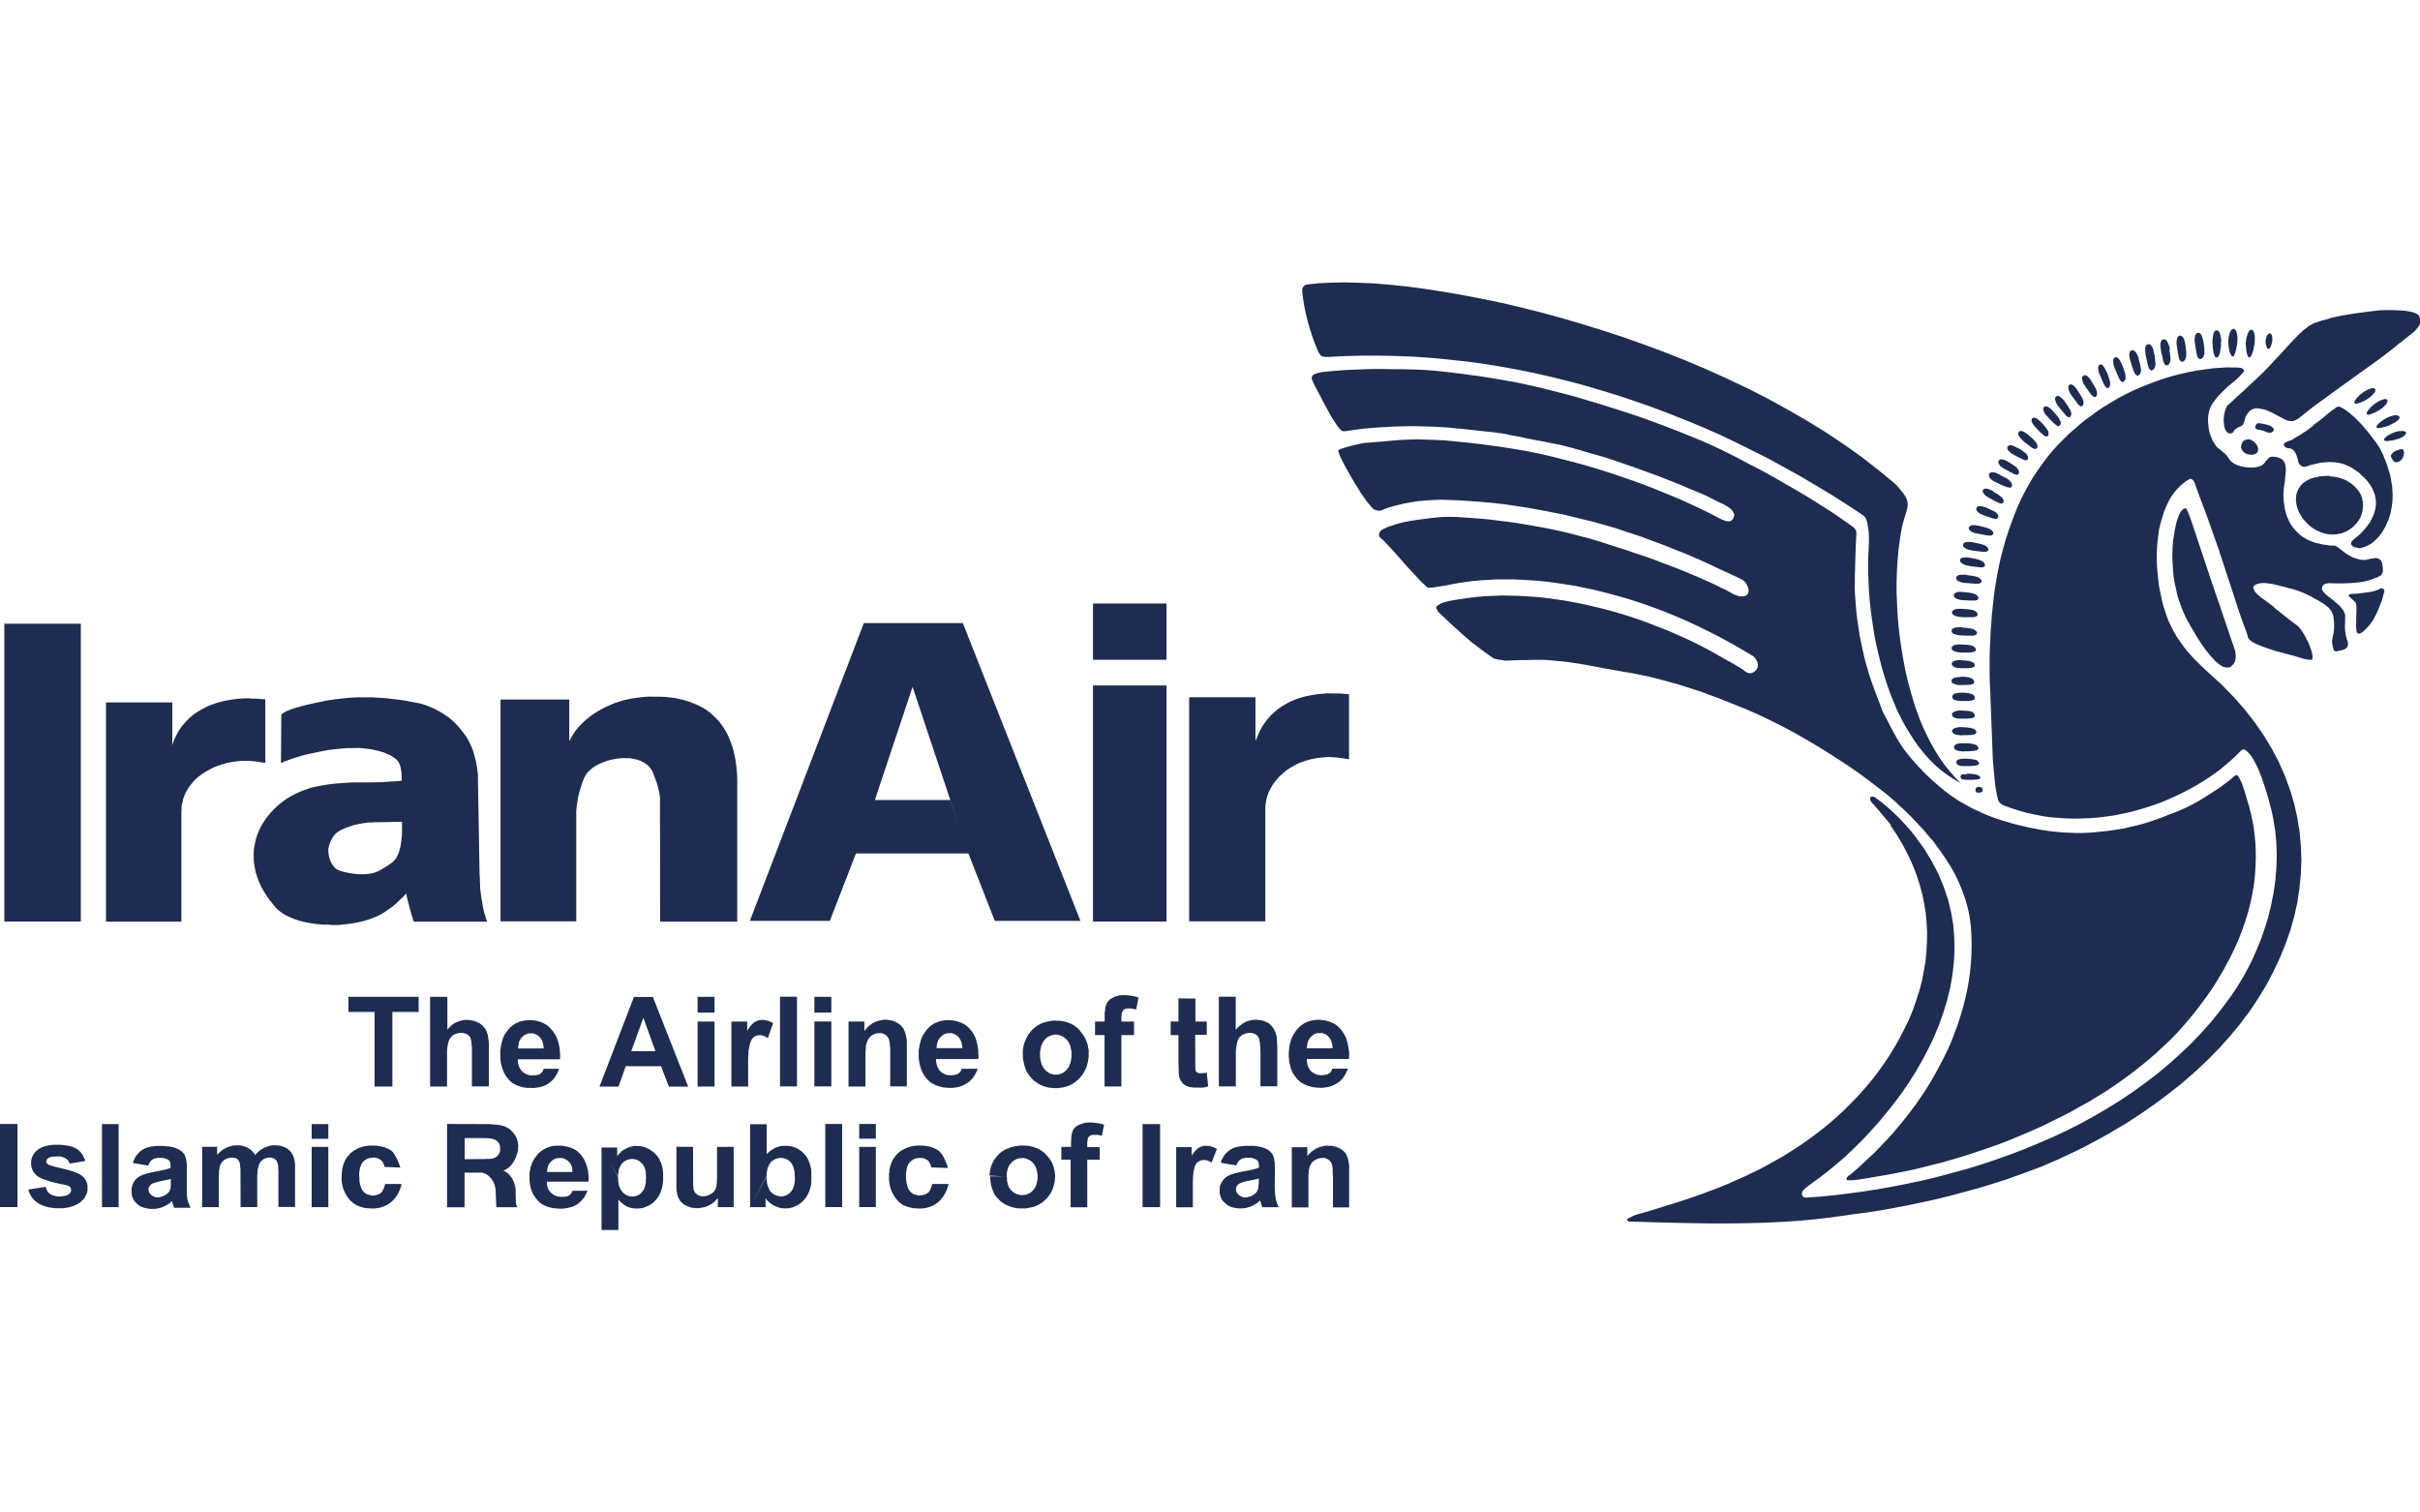
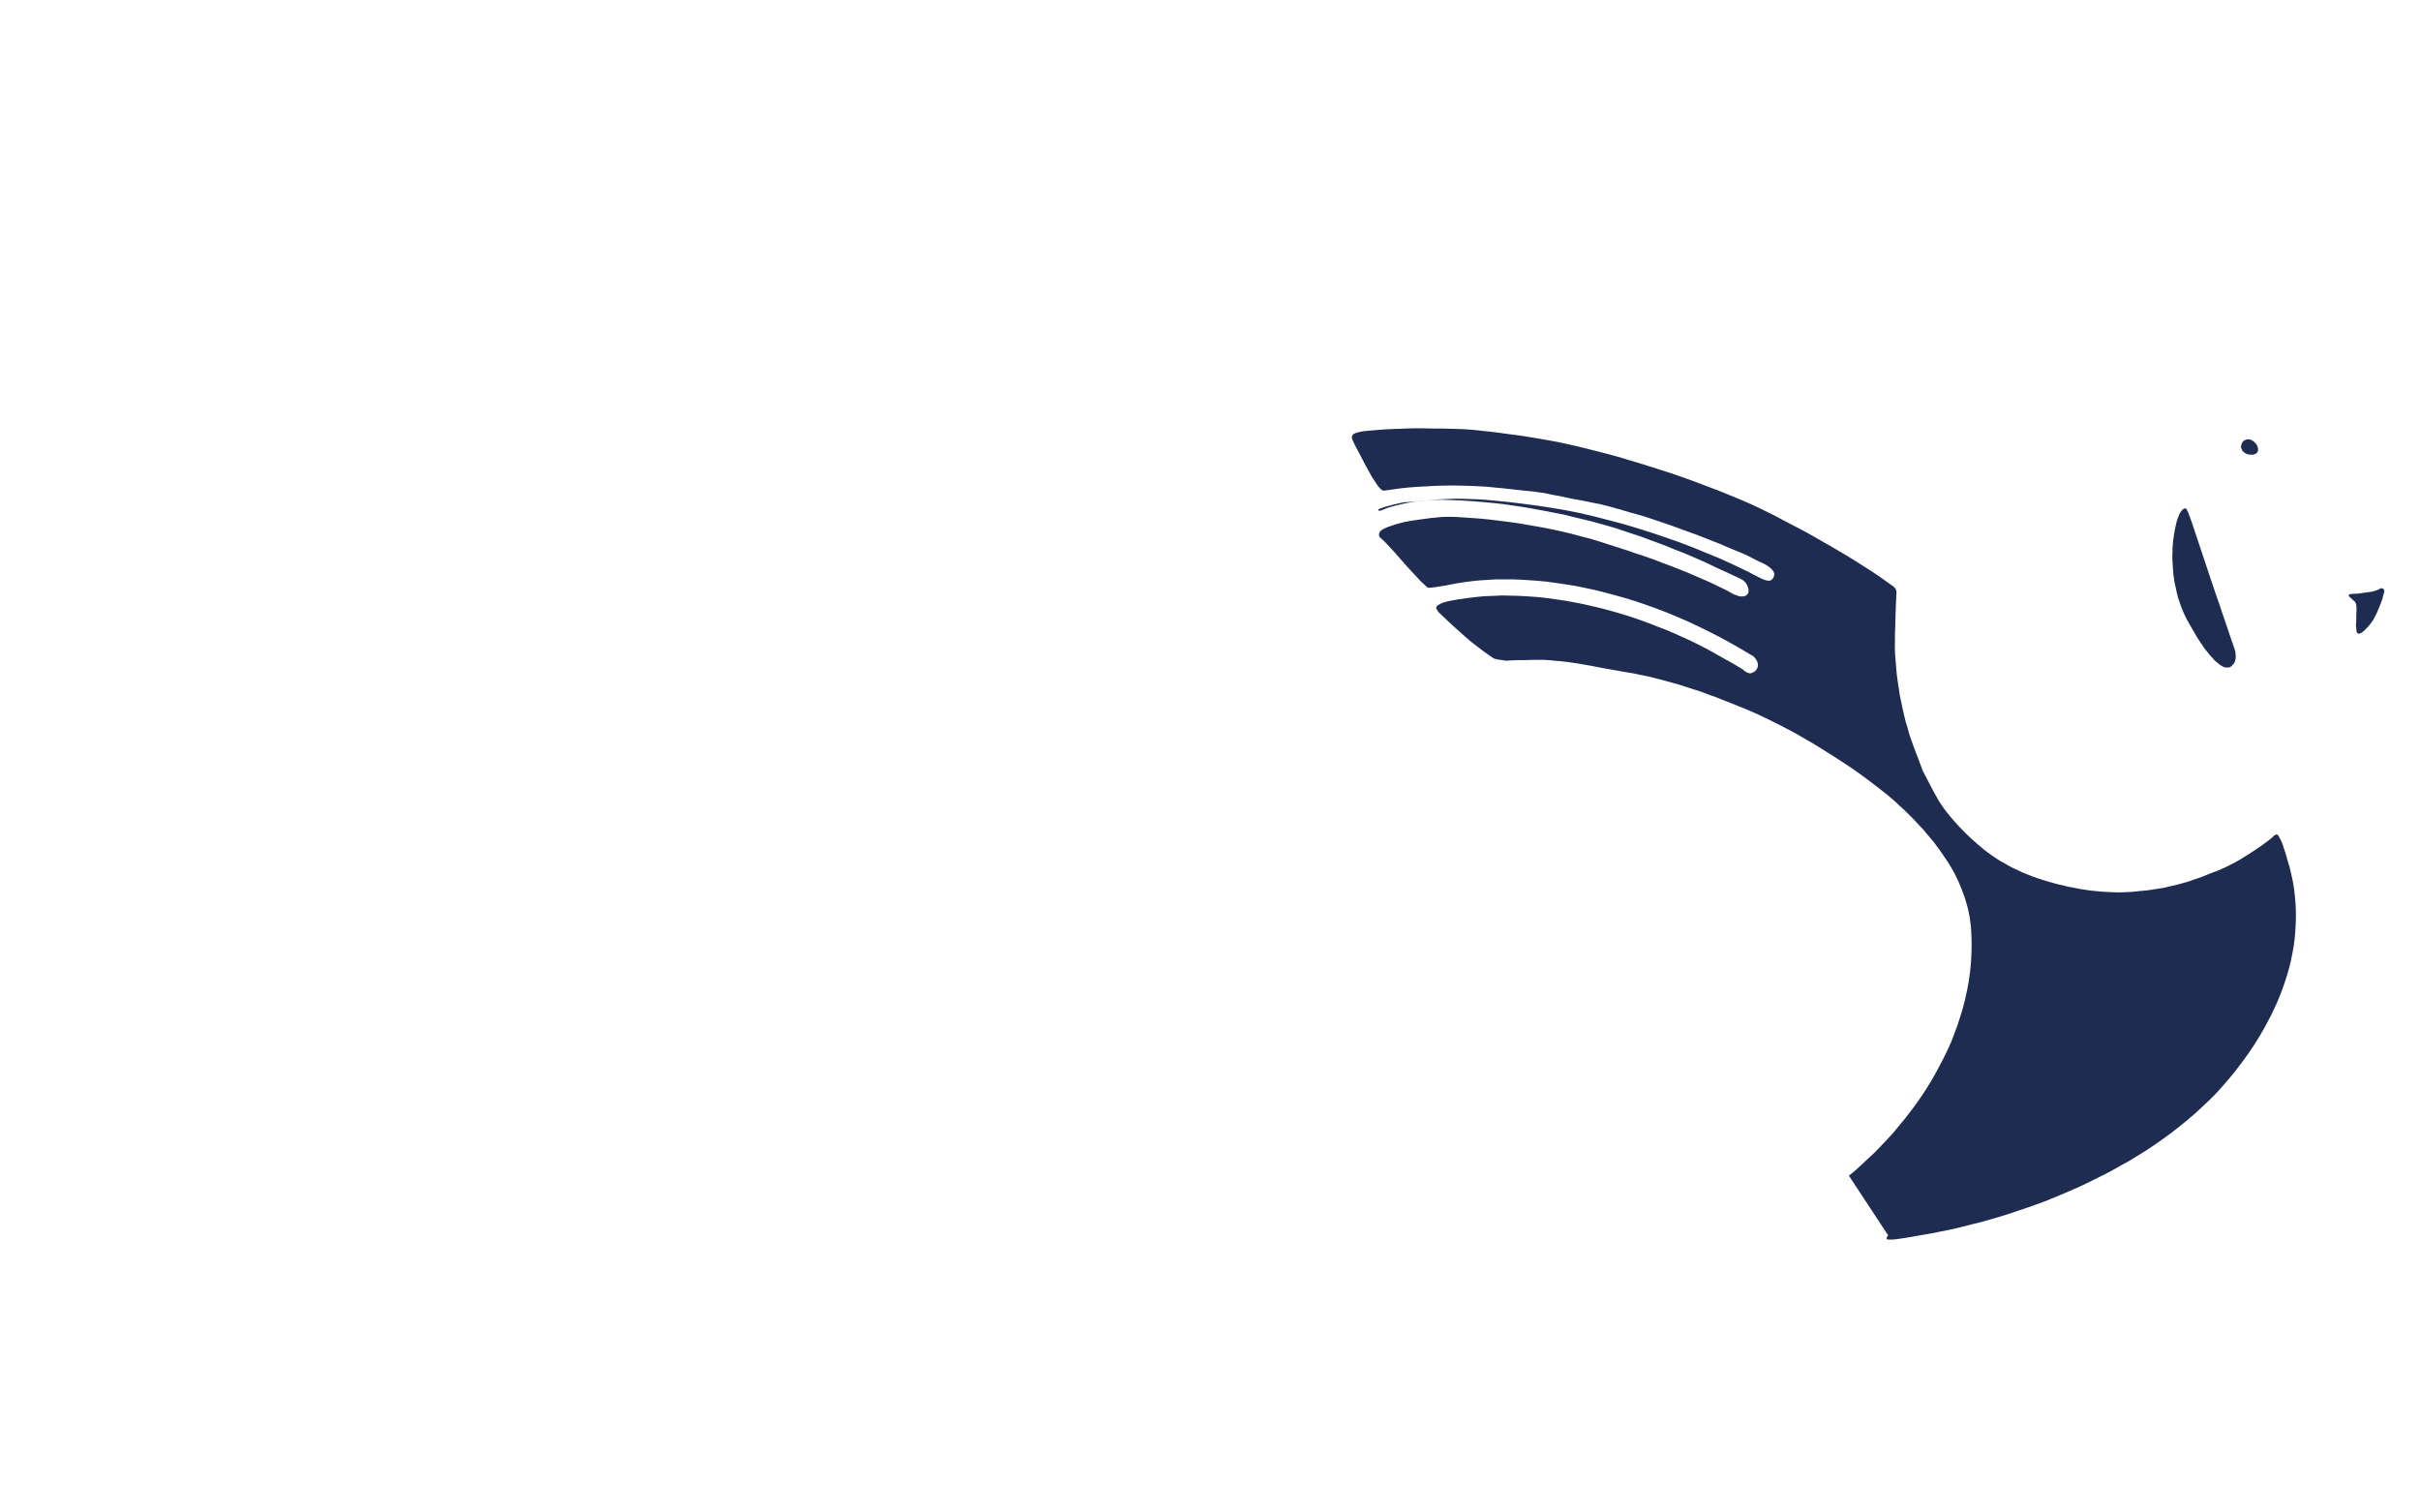
<svg xmlns="http://www.w3.org/2000/svg" id="Layer_1" version="1.1" viewBox="0 0 224 140">
  <defs>
    <style>
      .cls-1 {
        fill: #1f2c51;
        stroke-width: 0px;
      }
    </style>
  </defs>
-   <path class="cls-1" d="M208.71,31.64l-.03.23-.05.24-.05.26-.06.23-.08.19-.06.16-.05.05-.03.05-.05.02-.05.02-.03-.02-.05-.03-.04-.05-.03-.06-.06-.18-.05-.21-.03-.24-.02-.26-.02-.24.02-.24.03-.21.05-.21.06-.18.06-.14.06-.13.08-.1.05-.03.05-.02.03-.02h.08l.05.03.03.03.03.03.06.11.05.13.03.18.02.18v.21l-.02.22h0s0-.01,0-.01ZM207.1,31.56l-.02.22-.04.26-.05.24-.05.22-.06.21-.08.16-.03.05-.03.05-.05.03h-.05l-.03-.02-.05-.04-.03-.05-.04-.06-.08-.16-.05-.21-.05-.24-.03-.24-.02-.26v-.23l.03-.22.03-.19.05-.19.06-.16.06-.12.08-.1.04-.03.04-.02.05-.02h.08l.04.02.05.03.04.05.07.09.05.15.04.16.03.18v.43h0ZM205.58,31.64v.24l-.02.24-.03.22-.03.22-.06.21-.06.16-.05.06-.03.04-.05.03-.06.04h-.05l-.05-.02-.05-.05-.04-.06-.06-.16-.06-.21-.06-.48-.03-.43v-.18l.02-.19.03-.2.03-.17.05-.15.06-.12.05-.05.03-.03.05-.02h.05s.05-.01.05-.01l.05.02.05.04.05.03.06.09.06.13.05.16.03.18.04.21v.21h0ZM203.98,31.77l.02.23.04.22v.53l-.02.08-.03.09-.03.07-.03.08-.05.05-.07.05-.07.05-.08.02-.06-.02-.07-.02-.05-.04-.04-.07-.04-.08-.03-.1-.03-.09-.08-.45-.07-.45-.03-.19-.02-.18v-.19l.02-.16.03-.14.06-.11.03-.05.05-.05.05-.02.06-.02h.12l.04.03.05.02.08.09.06.11.06.15.05.18.04.17.03.21h.02ZM202.3,32.04l.03.21.02.22.02.22-.02.21v.1l-.02.09-.03.08-.03.09-.03.06-.05.06-.06.05-.06.03-.08.02h-.07l-.05-.03-.05-.05-.05-.06-.05-.08-.03-.08-.02-.12-.09-.45-.07-.43-.02-.19-.02-.19v-.18l.02-.18.03-.14.05-.11.05-.05.04-.03.04-.03.06-.02h.05l.06.02.05.02.05.03.08.08.08.11.05.15.05.17.04.19.03.21h0ZM200.8,32.35l.03.23.04.22.02.21.02.21-.02.1v.09l-.03.1-.02.06-.04.08-.03.06-.06.05-.06.03-.08.03h-.06l-.05-.03-.07-.05-.05-.05-.03-.08-.03-.09-.05-.1-.09-.45-.1-.43-.03-.19-.02-.19-.02-.18v-.16l.04-.15.05-.13.05-.05.03-.03.05-.03.06-.02h.12l.05.02.05.03.08.08.08.12.06.14.07.16.05.19.04.19h0ZM199.42,32.81l.03.23.03.22.02.21.02.21-.02.1v.09l-.03.08-.02.08-.05.08-.03.06-.06.04-.07.04-.08.04-.06-.02-.05-.02-.06-.05-.05-.07-.03-.06-.05-.1-.03-.1-.1-.45-.1-.43-.04-.19v-.19s-.03-.18-.03-.18v-.18l.03-.15.05-.11.05-.05.04-.03.04-.03.06-.02h.11l.05.02.05.03.08.08.08.11.07.13.06.17.03.2.05.2s0,0,0,0ZM197.97,33.28l.06.21.05.21.05.21.03.21.02.1v.09l-.02.1-.02.08-.02.06-.05.08-.04.05-.06.05-.06.03-.06.02-.06-.02-.05-.05-.06-.05-.05-.06-.05-.08-.05-.09-.16-.43-.12-.42-.06-.18-.05-.19-.03-.18-.02-.17.02-.16.03-.13.03-.05.03-.03.05-.05.05-.02h.05s.06-.01.06-.01l.05.02.05.02.09.06.1.1.08.13.08.16.06.17.06.2h0ZM196.46,33.86l.08.19.07.21.06.21.06.21.02.18v.18l-.02.07-.03.07-.05.07-.05.06-.06.03-.06.02h-.05l-.06-.03-.05-.05-.06-.07-.05-.08-.05-.08-.19-.42-.16-.39-.08-.18-.06-.17-.05-.18v-.16s-.03-.16-.03-.16l.03-.13.02-.05.03-.05.03-.03.05-.03.05-.03h.11l.05.02.09.05.08.1.1.12.08.16.08.16.08.19h0ZM195.03,34.47l.14.4.12.39.03.18v.18l-.02.08-.03.06-.03.06-.05.06-.04.03h-.06s-.05.01-.05.01l-.05-.03-.06-.05-.05-.05-.05-.08-.05-.08-.18-.38-.16-.38-.08-.18-.07-.16-.05-.18-.02-.16-.02-.14.02-.11.02-.06.03-.05.03-.03.05-.04h.03s.05-.03.05-.03h.05l.04.02.09.05.08.08.08.12.08.14.08.16.07.17h0ZM193.6,35.32l.23.36.19.36.06.18.02.16v.08s0,.07,0,.07l-.03.08-.03.07-.05.05-.05.03h-.05l-.05-.02-.06-.03-.06-.03-.06-.06-.07-.06-.26-.35-.24-.34-.09-.14-.1-.15-.08-.16-.06-.15-.03-.14-.02-.13.02-.05.02-.05.02-.05.05-.05.04-.03.05-.02.05-.02h.05l.1.03.09.06.11.09.1.11.11.15.11.17h0s0,0,0,0ZM192.34,36.21l.23.35.2.35.06.18.03.16v.08l-.02.08-.02.06-.04.06-.05.05-.05.03h-.11l-.06-.03-.05-.05-.06-.06-.07-.07-.26-.36-.24-.32-.11-.16-.09-.14-.08-.16-.06-.15-.04-.14v-.12s0-.06,0-.06v-.05l.04-.05.03-.05.05-.03.03-.02h.1l.1.02.11.06.09.09.12.12.11.14.09.16h0ZM191.14,37.21l.24.34.21.34.08.18.05.16v.15l-.03.08-.03.06-.03.05-.05.04-.05.02-.07-.02h-.06s-.06-.06-.06-.06l-.06-.05-.07-.06-.28-.34-.26-.3-.11-.15-.12-.15-.08-.15-.08-.15-.03-.15-.04-.13.02-.05v-.05l.03-.05.03-.05.04-.03.05-.03h.05l.05-.02.09.03.1.05.12.09.11.1.13.14.12.14h0ZM190.06,38.09l.27.3.25.32.08.16.07.16.02.08v.07l-.02.08-.04.07-.03.06-.05.03-.05.02h-.13s-.06-.06-.06-.06l-.06-.05-.08-.05-.31-.29-.29-.3-.11-.13-.12-.13-.11-.13-.08-.15-.05-.13-.03-.13v-.12l.02-.04.04-.04.03-.03.05-.03.04-.02h.04l.12.02.09.03.13.08.12.09.13.13.13.12h-.02ZM188.96,39.11l.26.29.24.31.1.16.05.15v.08s.01.06.01.06l-.02.06v.08s-.05.05-.05.05l-.05.03-.05.02h-.05l-.07-.02-.06-.03-.09-.05-.06-.05-.31-.27-.27-.29-.11-.12-.11-.12-.1-.13-.08-.12-.06-.13-.04-.11v-.07l.02-.05v-.05s.03-.05.03-.05l.03-.03.05-.02.03-.03h.05l.1.02.11.03.12.06.11.1.13.11.13.13h0ZM187.77,40.28l.31.26.28.29.11.14.08.14.02.08.02.08v.06l-.02.08-.03.07-.05.05-.05.02h-.12l-.08-.03-.08-.03-.08-.05-.34-.26-.32-.24-.14-.12-.12-.12-.12-.12-.09-.13-.09-.11-.05-.13v-.11l.02-.05.02-.05.03-.05.03-.03.05-.02h.03s.11-.01.11-.01l.11.04.13.04.12.08.14.09.16.13h0s0,0,0,0ZM186.76,41.45l.36.21.32.24.13.12.09.14.03.06.02.06.02.08-.02.08-.02.07-.03.05-.05.03-.05.02h-.06l-.08-.02-.08-.03-.09-.03-.37-.18-.36-.19-.14-.08-.16-.09-.13-.1-.11-.12-.1-.09-.06-.11-.02-.06v-.09l.02-.06.02-.03.03-.05.05-.03.04-.02.09-.02h.13l.12.04.14.06.16.08.16.08v.02ZM185.93,42.78l.34.21.32.22.13.13.09.13.04.07.03.08v.15l-.02.07-.03.05-.05.03-.06.02h-.06l-.08-.02-.08-.02-.08-.03-.37-.19-.36-.2-.16-.08-.14-.09-.13-.1-.12-.09-.08-.12-.06-.12-.02-.05-.02-.06.02-.05.02-.05v-.05s.05-.03.05-.03l.03-.03.05-.03.09-.02.11.02.15.03.15.05.16.08.15.09h0ZM185.14,43.97l.19.1.19.1.19.09.18.12.14.13.12.13.05.08.02.06v.08s.03.08.03.08l-.02.08-.03.05-.05.03-.06.03h-.15l-.1-.03-.09-.02-.42-.16-.38-.18-.18-.09-.16-.08-.16-.09-.13-.1-.12-.12-.07-.12-.03-.04v-.19l.03-.05.02-.05.04-.03.03-.03.11-.03h.27s.16.06.16.06l.18.08.17.08h0ZM184.5,45.52l.35.19.32.23.13.11.09.13.04.06.02.06.02.08-.02.06-.02.06-.03.05-.05.04-.05.02h-.06l-.08-.02-.08-.02-.08-.03-.39-.18-.35-.2-.15-.08-.14-.08-.15-.1-.11-.1-.09-.11-.07-.1-.02-.07v-.09l.02-.05.02-.05.03-.03.05-.03.03-.02.1-.02h.12l.13.03.15.06.16.06.16.09h0ZM183.87,47l.37.16.36.18.15.09.11.12.05.07.03.06.02.08v.14l-.03.05-.05.03-.05.03-.07.02h-.08s-.08-.01-.08-.01l-.08-.02-.4-.13-.39-.13-.16-.07-.16-.06-.14-.07-.13-.09-.09-.09-.08-.1-.03-.05-.02-.05v-.06l.02-.05.02-.05.02-.05.03-.03.03-.03.1-.03h.26l.16.03.16.05.17.06h0s0,0,0,0ZM183.26,48.69l.4.1.4.13.16.08.14.09.05.05.05.07.03.06.02.08v.06l-.04.06-.03.03-.05.03-.06.04h-.28l-.43-.07-.42-.08-.18-.03-.18-.03-.16-.06-.16-.06-.12-.08-.09-.08-.04-.05-.03-.05v-.16l.03-.05.02-.03.05-.04.09-.05.11-.03.15-.02.18.02.18.03.2.03h0s0,0,0,0ZM182.74,50.23l.43.08.4.11.18.08.14.08.05.06.05.07.03.06.03.06v.08l-.02.05-.05.05-.05.03-.07.02-.08.02h-.19l-.45-.05-.42-.05-.2-.03-.18-.04-.18-.04-.16-.07-.13-.08-.1-.08-.03-.05-.03-.05-.02-.05v-.05l.02-.05.02-.05.03-.05.03-.03.09-.05.13-.03.14-.02h.16l.19.02.19.03h.02ZM182.43,51.65l.42.07.4.12.18.08.14.08.06.07.05.06.03.06.02.07v.08l-.02.05-.03.05-.06.03-.07.02-.08.02-.09.02-.1-.02-.45-.05-.42-.05-.19-.04-.17-.03-.18-.05-.14-.07-.13-.08-.11-.08-.03-.05-.02-.05-.02-.05v-.09l.02-.05.03-.05.03-.03.09-.05.13-.03.14-.02h.18l.17.02.21.03h0ZM182.08,53.24l.43.05.4.08.17.06.16.09.05.05.05.05.05.06.02.08.02.06-.02.06-.03.05-.06.03-.06.04-.08.02h-.08l-.11.02-.45-.03-.42-.04h-.2l-.18-.03-.18-.03-.16-.07-.13-.05-.12-.08-.03-.05-.03-.05-.02-.05v-.12l.02-.05.03-.03.03-.03.08-.06.13-.05.14-.02h.18s.18,0,.18,0l.21.02h.02ZM181.81,54.81l.2.02.23.02.19.04.2.04.18.06.14.08.06.05.05.06.03.06.03.06v.13l-.03.05-.05.04-.07.02-.08.03-.09.02h-.53l-.42-.03h-.18l-.18-.03-.18-.03-.14-.05-.12-.06-.12-.07-.03-.05-.03-.05-.02-.05v-.11l.02-.05.02-.05.03-.03.1-.06.11-.05.14-.03h.36l.19.02h0ZM181.68,56.36l.43.03.42.06.18.05.15.08.06.05.06.05.03.07.03.06.02.08-.02.05-.03.05-.05.05-.06.03-.08.02-.1.02-.1.02h-.88l-.18-.02-.19-.02-.18-.02-.17-.05-.13-.05-.11-.08-.05-.03-.02-.05-.03-.05v-.11l.02-.05.02-.03.03-.05.1-.07.11-.05.14-.03.18-.02h.4ZM181.62,58.09l.43.03.42.06.18.06.16.08.05.05.07.05.03.06.03.06v.12l-.03.05-.07.05-.06.02-.08.04-.08.02h-.55l-.43-.02h-.19l-.18-.02-.18-.03-.16-.05-.15-.05-.09-.08-.05-.03-.03-.05-.02-.05v-.11l.02-.05.02-.05.03-.03.1-.07.11-.05.16-.02.16-.02h.39ZM181.57,59.66l.42.02.4.04.16.05.15.08.06.05.05.05.05.06.02.06.02.08-.02.05-.03.05-.05.04-.05.03-.08.02-.08.02-.1.02-.43.02h-.59l-.18-.02-.16-.03-.16-.04-.13-.06-.09-.06-.05-.03-.03-.05-.02-.04v-.12l.02-.05v-.04s.05-.03.05-.03l.08-.07.11-.05.14-.03.16-.02.18-.02.19.02h0ZM181.54,61.12l.39.02.37.05.16.05.15.06.05.05.05.04.05.06.02.06.02.08-.02.05-.02.04-.05.05-.07.03-.06.02-.08.03-.1.02-.4.02h-.55l-.16-.02h-.16s-.14-.05-.14-.05l-.13-.05-.1-.08-.03-.04-.04-.04-.02-.05-.02-.05.02-.06v-.05l.03-.03.02-.05.08-.06.11-.05.13-.03.15-.03h.36,0ZM181.5,62.63l.39.02.36.05.16.05.15.08.05.04.05.06.04.06.03.07.02.06-.02.07-.03.05-.04.03-.06.04-.06.03-.08.02-.09.02-.4.02h-.39l-.16.02-.18-.02-.14-.02-.15-.05-.13-.05-.09-.06-.04-.04-.03-.03-.02-.05v-.06s-.01-.05-.01-.05l.02-.05.02-.05.03-.03.08-.06.12-.06.13-.04.14-.02h.16s.2-.02.2-.02h0ZM181.55,64.11l.39.02.37.05.16.05.15.06.06.05.05.07.03.05.02.09.02.06v.06l-.03.05-.05.03-.06.04-.06.03-.08.02-.08.02-.4.02h-.72l-.16-.03-.15-.03-.13-.05-.09-.06-.04-.05-.03-.05-.02-.05v-.1l.02-.05.02-.05.02-.03.08-.08.12-.05.13-.04.15-.02.18-.02h.18,0ZM181.55,65.77l.39.02.37.03.18.05.12.07.06.05.05.05.03.06.03.08.02.07-.02.06-.03.04-.03.04-.06.03-.06.03-.08.02-.1.02-.4.03h-.72l-.15-.02-.14-.03-.13-.05-.1-.06-.03-.05-.04-.05v-.05s-.03-.05-.03-.05v-.05l.02-.05.02-.05.04-.05.08-.06.1-.05.13-.03.15-.04.18-.02h.18,0ZM181.62,67.31l.4.02.4.05.18.05.14.06.06.04.05.05.05.06.03.06v.13l-.03.05-.05.03-.06.05-.06.02-.09.02-.08.02-.43.03h-.4l-.19.02-.18-.02-.16-.02-.16-.03-.13-.05-.1-.06-.05-.04-.04-.05-.02-.05-.02-.05v-.05l.02-.05.02-.05.04-.03.08-.08.12-.05.14-.04.16-.03.18-.02h.2ZM181.78,68.8h.42l.39.05.18.05.15.07.06.04.05.05.05.06.03.07.02.06v.06s-.05.05-.05.05l-.05.05-.05.03-.08.02-.08.02-.09.02-.43.04h-.4l-.18.02-.18-.02-.18-.02-.14-.03-.15-.05-.09-.07-.05-.05-.03-.04-.02-.05v-.16l.04-.05v-.03s.11-.08.11-.08l.11-.05.13-.03.16-.03h.37,0ZM181.86,70.22l.42.02.38.05.18.03.14.06.06.05.05.05.05.05.03.06.02.07-.02.05-.03.05-.05.03-.05.03-.08.02-.08.02-.09.02-.43.03h-.74l-.15-.02-.11-.03-.12-.05-.08-.06-.02-.04-.04-.03v-.05s-.01-.14-.01-.14l.03-.08.05-.05.09-.05.1-.03.14-.03.16-.02h.19ZM182.06,71.62h.37l.37.05.16.04.15.05.05.03.05.04.05.05.02.05.02.05v.05l-.04.04-.05.03-.11.03-.17.03-.39.02h-.55l-.13-.02h-.11l-.1-.03-.08-.03-.05-.05-.03-.06-.02-.06v-.08l.02-.06.03-.05.05-.03.08-.04h.11s.31-.01.31-.01v-.02ZM183.13,72.85h.13l.12.02.05.03.04.05.03.06.02.09v.09l-.02.06-.05.05-.05.03-.12.03h-.13l-.05.02h-.05l-.05-.02-.05-.03-.03-.03-.04-.03-.02-.07v-.15l.02-.06.02-.05.05-.03.03-.03.05-.04h.09,0Z" />
-   <path class="cls-1" d="M181.44,72.47l-.62-.36-.6-.4-.58-.43-.55-.48-.51-.51-.48-.55-.49-.6-.43-.61-.42-.66-.41-.67-.37-.69-.36-.72-.32-.76-.3-.75-.28-.77-.26-.79-.24-.81-.21-.8-.2-.82-.18-.81-.16-.82-.12-.82-.12-.82-.1-.8-.08-.79-.06-.81-.03-.77-.04-.76v-1.46l.04-.71.03-.67v-.51l-.02-.46-.05-.42-.06-.36-.03-.16-.05-.15-.05-.13-.06-.11-.05-.09-.08-.08-.06-.06-.08-.06-1.41-.93-1.43-.91-1.45-.87-1.45-.86-1.48-.82-1.48-.81-1.51-.76-1.49-.74-1.53-.73-1.53-.67-1.54-.64-1.54-.61-1.56-.59-1.56-.55-1.58-.53-1.57-.48-1.57-.47-1.59-.42-1.58-.39-1.59-.36-1.59-.32-1.6-.29-1.61-.26-1.59-.21-1.59-.17-1.59-.15-1.58-.11-1.59-.06-1.58-.03h-1.58l-1.57.04-1.56.08h-.22l-.19-.02-.08-.02-.07-.02-.06-.03-.04-.05-.1-.1-.1-.15-.08-.16-.09-.23-.25-.61-.22-.63-.21-.66-.19-.66-.16-.67-.14-.67-.11-.68-.08-.66v-.12s0-.12,0-.12l.03-.12.05-.09.06-.08.09-.07.1-.06.13-.03,1.05-.11,1.14-.06,1.22-.02,1.32.03,1.4.06,1.47.12,1.55.16,1.61.21,1.68.26,1.72.29,1.77.34,1.82.37,1.85.43,1.88.47,1.92.52,1.93.56,1.93.6,1.97.64,1.94.69,1.96.73,1.95.77,1.93.82,1.92.87,1.9.9,1.86.95,1.81,1,1.79,1.03,1.75,1.08,1.69,1.13,1.63,1.16,1.56,1.22,1.51,1.24.29.32.24.29.21.26.16.23.11.21.08.19.04.18.02.18v.18l-.03.18-.05.21-.06.21-.16.51-.18.64-.12.58-.1.63-.09.64-.08.67-.06.71-.05.74-.03.76-.02.77v.81l.04.81.03.82.06.84.08.85.1.85.12.85.14.85.16.85.17.84.21.85.23.84.24.82.27.81.29.79.32.77.36.76.37.72.39.69.42.67.45.64.48.59.5.58.53.54h-.03Z" />
-   <path class="cls-1" d="M171.14,108.83l.61-.51.59-.54.59-.55.6-.56.58-.6.56-.59.56-.61.53-.64.53-.64.51-.66.5-.66.48-.69.46-.69.44-.71.42-.73.4-.74.39-.74.37-.76.34-.75.3-.79.29-.77.26-.81.24-.79.21-.82.18-.82.15-.82.12-.84.08-.83.05-.85.02-.85-.02-.85-.05-.87-.06-.45-.06-.45-.09-.45-.1-.43-.12-.42-.12-.42-.15-.39-.13-.37-.27-.66-.26-.55-.2-.4-.15-.26-.26-.45-.28-.43-.29-.43-.29-.42-.31-.42-.3-.42-.33-.38-.34-.4-.32-.39-.36-.37-.34-.37-.35-.37-.37-.36-.36-.36-.39-.34-.37-.36-.77-.66-.79-.62-.81-.62-.82-.61-.82-.58-.84-.56-.85-.55-.84-.53-.92-.57-.91-.53-.9-.52-.9-.48-.92-.47-.91-.45-.96-.45-1-.43-1.32-.53-1.33-.53-.69-.24-.67-.26-.69-.22-.71-.23-.69-.22-.69-.19-.71-.2-.7-.18-.71-.18-.69-.14-.71-.15-.69-.11-1.06-.19-1.08-.19-1.08-.21-1.08-.19-.54-.08-.53-.08-.55-.06-.55-.05-.53-.05-.54-.04h-1.1l-.5.02h-.66l-.62.02-.42.02-.16.02-.23-.02-.24-.04-.24-.03-.23-.04-.18-.05-.08-.02-.05-.02-.04-.03h0s-.38-.26-.38-.26l-.37-.26-.35-.26-.34-.26-.66-.51-.63-.55-.59-.53-.59-.53-.58-.55-.58-.55-.12-.19-.08-.15v-.08l.02-.08.05-.06.11-.08.16-.09.19-.1.27-.09.4-.1.79-.14.81-.12.81-.1.82-.08.82-.03.83-.04.82.02.84.02.84.05.84.06.83.09.84.12.83.12.82.15.83.16.82.19.82.19.8.21.81.23.8.24.79.26.77.27.77.29.74.29.75.29.73.32.71.32.71.32.68.34.67.34.64.35.63.36.66.37.67.37.29.18.28.16.24.15.16.13.08.07.08.04.06.05.08.03.08.02.07.03h.16l.08-.02.06-.03.08-.03.06-.04.08-.05.07-.06.06-.08.06-.08.05-.09.03-.08.02-.09v-.2l-.02-.12-.03-.1-.05-.09-.05-.08-.06-.1-.06-.08-.08-.08-.08-.08-.09-.06-.08-.04-.09-.05-.99-.59-.99-.56-.98-.53-.98-.5-.99-.48-.96-.45-.98-.42-.97-.4-.97-.37-.95-.34-.95-.32-.95-.29-.93-.26-.91-.24-.91-.23-.9-.19-.88-.18-.87-.14-.87-.13-.85-.12-.83-.08-.82-.06-.82-.05-.79-.03h-1.5s-.76.05-.76.05l-.71.04-.71.07-.69.09-.66.1-.64.12-.56.11-.58.09-.29.05-.26.03-.23.02h-.23l-.06-.04-.06-.07-.08-.06-.21-.2-.26-.24-.58-.63-.67-.72-.67-.76-.61-.69-.51-.55-.32-.34-.29-.26-.14-.13-.03-.06-.02-.06v-.18s.03-.09.03-.09l.06-.11.08-.1.12-.08.15-.08.19-.09.23-.1.29-.09.29-.11.29-.08.29-.08.29-.07.58-.11.59-.09.36-.05.39-.05.43-.06.48-.05.5-.05.53-.03h.55l.56.02.73.05.74.05.76.06.79.08.8.1.81.1.82.11.83.14.85.15.85.15.85.17.87.19.87.21.85.23.87.22.85.26.86.28.85.27.84.27.83.29.83.27.82.29.8.31.81.3.79.31.77.31.74.32.74.32.72.32.69.34.67.32.64.36.17.06.16.06.15.05.16.03h.19l.16-.02.06-.03.07-.02.05-.03.05-.05.08-.08.05-.11.03-.13v-.13l-.02-.13-.05-.15-.05-.13-.08-.15-.09-.13-.12-.12-.15-.12-.15-.08-.32-.16-.35-.16-.38-.18-.39-.18-.79-.36-.77-.37-.77-.35-.79-.34-.77-.33-.79-.3-.77-.32-.77-.29-.79-.29-.77-.29-.79-.26-.78-.26-.77-.26-.79-.23-.79-.22-.81-.22-.79-.19-.79-.19-.8-.2-.81-.16-.81-.16-.81-.15-.8-.15-.82-.13-.82-.12-.82-.12-.82-.09-.84-.08-.84-.07-.84-.06-.85-.05-.85-.03-.67-.02-.69.02-.71.05-.7.05-.69.11-.69.13-.68.16-.66.18-.38.14-.36.15-.08.02h-.1s-.08.01-.08.01l-.09-.02-.08-.02-.09-.03-.1-.03-.1-.07-.16-.15-.19-.22-.25-.3-.26-.36-.28-.4-.27-.45-.29-.45-.28-.48-.26-.46-.26-.45-.23-.43-.19-.38-.16-.32-.11-.28-.03-.11-.03-.08v-.12l.05-.03.08-.05.12-.04.15-.05.38-.12.42-.11.43-.11.38-.08.27-.06.15-.02.36-.02.38-.03.4-.04.45-.03.49-.05.56-.05.63-.05.71-.03.77-.03.82.02.9.03.97.05,1.05.1,1.13.11,1.24.15,1.35.18.62.09.64.1.66.11.66.11,1.32.26,1.33.31,1.33.34,1.33.35,1.36.4,1.33.42,1.33.45,1.32.46,1.3.5,1.29.53,1.26.52,1.24.57,1.21.58,1.16.6.21.1.21.08.1.03.1.03h.08l.1.02.08-.02.08-.02.08-.03.06-.06.06-.06.06-.09.05-.11.03-.15.02-.06-.02-.08-.02-.06-.03-.08-.1-.16-.14-.15-.16-.13-.18-.13-.18-.11-.19-.1-.42-.19-.51-.26-.53-.27-.48-.22-1.05-.43-1.05-.45-1.06-.42-1.08-.42-1.08-.39-1.06-.39-1.08-.37-1.06-.36-.43-.14-.64-.19-.69-.19-.53-.16-.23-.06-.29-.1-.34-.08-.38-.12-.4-.1-.42-.11-.43-.1-.43-.08-.5-.1-.63-.13-.68-.12-.74-.15-.69-.15-.64-.11-.5-.11-.34-.07-.36-.04-.51-.08-.66-.06-.73-.08-.73-.08-.71-.08-.59-.05-.45-.05-.55-.05-.57-.03-.59-.03-.59-.02-1.22-.03-1.25.02-.62.02-.61.04-.63.03-.61.04-.6.05-.58.06-.57.08-.55.08-.22.03-.18.02h-.14l-.08-.03-.13-.11-.15-.16-.16-.2-.16-.24-.36-.55-.35-.64-.36-.66-.32-.62-.29-.55-.21-.4-.09-.18-.08-.18-.08-.16-.05-.18-.02-.08.02-.08.04-.06.03-.08.06-.06.09-.05.12-.05.15-.05.19-.05.23-.05.26-.03.28-.03.58-.05.61-.05.56-.04.5-.02.38-.02h.21l.64-.03.77-.02h.87l.9.02h.87l.8.02.69.02.5.02.47.03.6.05.71.08.77.08.82.1.85.12.87.11.84.13.9.15.93.16.93.17.93.2.93.21.93.23.95.24.93.24.95.26.93.28.91.27.93.29.92.29.9.29.9.3.88.31.87.32.98.37,1.05.4,1.06.43,1.05.43.96.42.85.4.69.34.74.37.73.39.74.39.74.38.74.4.74.42.73.42.74.42.73.43.73.43.72.45.71.45.71.45.69.46.68.48.67.48.08.06.06.06.06.06.05.07.06.13.03.13v.23l-.02.14v.22l-.02.36-.02.36v.23l-.02.39-.02.72-.02.75-.02.51v.61s-.01.61-.01.61l.02.63.05.63.05.63.06.64.08.62.1.64.09.63.13.62.13.63.14.61.14.59.18.59.16.58.19.57.09.24.13.37.16.43.18.46.18.48.16.42.12.34.09.2.1.19.16.31.21.39.21.42.23.43.22.4.19.34.14.24.21.32.22.32.22.3.25.31.24.29.26.3.26.29.26.28.53.55.56.53.58.51.58.49.34.26.36.26.38.26.39.25.4.22.4.23.43.23.43.19.43.21.45.18.46.19.47.16.48.16.48.14.48.14.48.13.5.11.48.12.5.09.5.1.5.08.48.07.5.05.48.05.48.03.49.02.48.02h.47l.45-.02.45-.02.45-.04.43-.05.56-.05.55-.08.51-.08.52-.08.48-.12.47-.1.45-.11.45-.13.42-.12.42-.15.42-.14.4-.14.77-.31.79-.3.29-.13.32-.14.32-.16.34-.17.69-.38.69-.43.67-.43.64-.43.3-.23.28-.2.26-.21.23-.19.09-.1.1-.05.06-.05.07-.02h.05l.05.04.05.03.05.08.12.21.13.26.12.28.09.29.2.6.14.51.21.69.16.67.15.69.11.67.08.69.06.68.03.67v.67l-.02.67-.04.66-.06.67-.09.66-.12.66-.13.64-.16.66-.18.64-.21.64-.21.62-.24.63-.26.63-.28.61-.29.61-.32.61-.32.59-.34.59-.35.58-.37.58-.39.57-.4.56-.42.56-.42.55-.43.53-.61.71-.62.7-.66.67-.68.64-.69.64-.72.62-.74.6-.74.58-.77.56-.78.55-.79.53-.81.5-.82.5-.84.46-.83.47-.84.43-.85.42-.85.42-.87.39-.85.37-.87.36-.87.36-.87.32-.85.3-.87.29-.85.29-.85.26-.85.25-.84.24-.82.2-.82.21-.82.2-.45.1-.76.15-.95.19-1.03.18-1.03.18-.9.14-.39.05-.32.02h-.23s-.14,0-.14,0l-.05-.02-.02-.03-.02-.05v-.06l.02-.06.03-.05.05-.06.05-.07-.03-.02ZM208.15,40.66l-.14.02-.12.02-.12.05-.1.06-.08.09-.06.1-.05.12-.03.13-.02.08v.07l.02.06.02.06.06.13.08.13.12.1.14.1.14.06.16.03.14.02h.16l.14-.02.13-.05.05-.02.05-.03.05-.03.03-.05.03-.05.04-.07.02-.06v-.24l-.03-.08-.03-.08-.08-.16-.11-.14-.13-.13-.16-.1-.07-.05-.08-.03-.08-.02-.08-.02h0s0,0,0,0ZM206.3,61.76l-.13.03h-.12l-.14-.03-.16-.06-.14-.08-.16-.1-.16-.14-.18-.14-.17-.16-.16-.19-.18-.19-.18-.22-.36-.45-.34-.5-.34-.52-.3-.51-.29-.5-.26-.46-.23-.43-.18-.39-.13-.32-.09-.22-.15-.43-.15-.43-.11-.45-.09-.43-.1-.42-.07-.43-.06-.43-.03-.42-.03-.42-.02-.4-.02-.4.02-.39v-.37l.03-.37.03-.35.05-.34.05-.32.05-.3.06-.29.06-.27.06-.26.08-.23.08-.21.08-.2.08-.16.08-.12.1-.12.08-.08.08-.05.08-.03h.09s.07.05.07.05l.16.32.34.93,1.87,5.61.09.26.23.69.34.96.38,1.14.39,1.14.34,1.01.26.74.11.36.03.09v.12s.01.12.01.12l.02.12-.02.23-.03.16-.02.08-.03.08-.05.1-.07.1-.1.1-.09.1-.13.08-.14.06h.02ZM217.78,54.97h-.13l-.09.02-.08.03-.05.03-.02.03v.09s.04.05.04.05l.26.24.27.24.04.06.03.07.03.07.02.1.02.18v.16s0,.26,0,.26l-.02.37v.37s-.01.29-.01.29l-.02.22.02.21.02.21.02.16v.06s.05.07.05.07l.03.05.05.03h.04s.11.01.11.01l.05-.02.11-.05.13-.09.13-.12.14-.13.26-.27.23-.29.16-.23.06-.09.18-.34.16-.32.12-.29.12-.29.11-.28.12-.31.09-.34.1-.37.02-.05v-.07l-.02-.05v-.05l-.05-.06-.05-.05-.08-.03-.08-.02-.08.02-.08.05-.1.05-.11.05-.13.05-.16.05-.35.08-.39.05-.37.05-.35.05-.28.02h-.21s-.02.02-.02.02Z" />
-   <path class="cls-1" d="M216.34,30.98l.47-.26.5-.22.51-.19.51-.2.52-.14.5-.15.5-.11.5-.09.47-.08.43-.05.4-.03.37-.02h.6s.23.06.23.06l.16.05.1.08.02.09-.06.13-.13.16-.2.18-.24.19-.31.22-.34.23-.8.54-.9.61-.47.34-.5.34-.48.37-.48.37-.61.48-.63.47-.64.47-.63.42-.3.21-.31.18-.29.16-.29.14-.28.11-.27.1-.24.07-.23.03-.12.02-.13-.02-.13-.03-.11-.03-.12-.06-.11-.07-.09-.06-.1-.08-.18-.16-.14-.18-.13-.16-.09-.12-.07-.18-.02-.1.02-.1.02-.09.03-.11.04-.12.06-.13.16-.24.19-.28.24-.29.29-.29.32-.29.37-.31.39-.31.42-.31.43-.3.45-.3.48-.29.48-.27h0ZM222.16,31.72l-.51.42-.53.42-.55.42-.58.43-1.19.85-1.22.88-1.24.89-1.21.89-.6.43-.58.43-.57.45-.53.43-.19.14-.18.09-.18.07-.16.03-.17-.02-.18-.03-.22-.08-.24-.12-.55-.29-.5-.27-.26-.11-.28-.12-.3-.08-.36-.06-.12-.02h-.13l-.11.02-.11.02-.11.05-.1.05-.09.06-.09.07-.14.16-.12.18-.11.19-.06.21-.08.26-.06.18-.05.1-.21.12-.21.1-.22.13-.1.08-.1.13-.04.11-.16.09-.16.02-.14-.03-.12-.08-.11-.13-.08-.18-.06-.19-.03-.21-.03-.24v-.24l.02-.24.03-.24.05-.23.06-.21.08-.19.09-.16.13-.11.09-.08.26-.24.38-.36.47-.42.52-.48.51-.48.5-.47.42-.4.37-.37.39-.42.4-.43.42-.45.43-.46.43-.48.45-.48.45-.46.22-.21.21-.19.21-.16.19-.15.18-.13.19-.09.16-.1.18-.06.32-.11.3-.1.31-.07.3-.09.34-.1.4-.09.47-.1.55-.09.61-.1.67-.09.76-.1.83-.1.33-.02h.51s.63,0,.63,0l.68.03.32.03.32.05.29.06.24.08.12.05.09.05.16.1.08.14.02.14.06.14v.21l-.02.12-.03.1-.04.09-.13.2-.16.19-.13.16-1.35,1.08h0ZM209.45,39.22l-.16-.02-.12-.02h-.21l-.13.1-.08.21v.12l.14.13.12.03.15.02.16.04.16.03.13.06.15.06.12.05.15.02h.11l.12-.02.1-.06.09-.11.02-.12-.05-.11-.15-.13-.12-.08-.16-.06-.18-.05-.18-.05-.18-.03s0,0,0,0ZM215.87,45.91l-.22-.07-.21-.02h-.21l-.18.03-.16.06-.13.08-.11.12-.06.14-.02.14.02.16.06.15.11.15.13.15.16.13.19.09.21.1.21.05.23.03h.2l.19-.03.16-.07.13-.08.1-.12.06-.14.03-.14-.03-.16-.06-.14-.1-.14-.13-.15-.16-.13-.19-.11-.21-.08h0ZM215.63,44.83l-.21-.03-.23-.02-.22.02-.21.02-.23.03-.19.07-.21.06-.18.08-.18.08-.16.11-.14.12-.12.13-.08.15-.06.16-.05.16v.1l.03.27.05.2.06.19.09.19.11.18.12.19.15.2.16.18.16.16.18.16.18.14.21.12.19.12.21.09.21.08.21.05.23.03h.4l.21-.03.19-.06.18-.06.18-.08.16-.12.14-.11.13-.14.12-.15.1-.15.08-.18.06-.19.05-.21.02-.21v-.21l-.03-.19-.05-.2-.06-.19-.09-.16-.12-.16-.11-.16-.14-.13-.16-.13-.16-.12-.18-.11-.18-.09-.2-.07-.21-.08-.21-.05-.21-.03h0s0-.01,0-.01ZM215.63,44.05h-.32l-.3.02-.31.03-.27.06-.28.06-.26.08-.23.11-.22.13-.2.13-.18.16-.15.18-.13.19-.1.21-.08.21-.06.24-.02.26v.26l.04.28.06.26.08.26.12.27.14.24.16.26.18.22.21.23.21.21.24.19.26.18.29.15.29.13.3.1.33.08.16.02.16.02h.32l.16-.02.15-.02.15-.03.14-.03.29-.09.27-.13.24-.14.25-.18.21-.19.19-.21.18-.24.15-.24.11-.26.08-.27.05-.13v-.14s.03-.15.03-.15v-.14s.01-.14.01-.14l-.02-.13v-.15l-.03-.12-.06-.28-.09-.24-.13-.24-.16-.22-.18-.21-.19-.19-.22-.18-.24-.16-.26-.15-.27-.12-.29-.09-.3-.08-.31-.05-.34-.03h.02ZM212.21,40.69l-.16.06-.18.06-.24.1-.11.05-.12.12v.16l.12.14.13.07.09.03.13.02h.12l.09.04.09.05.16.13.12.16.13.29.06.21.06.19.04.21.05.11.06.1.18.15.1.05.11.02h.11l.1-.02.34-.12.35-.09.34-.08.34-.07.34-.03.34-.03h.34l.34.03.33.05.34.08.16.05.16.07.18.08.16.08.16.08.18.12.17.11.16.11.18.13.16.15.16.16.18.16.18.19.16.19.13.19.13.19.11.2.09.19.08.19.07.19.05.19.03.19.03.19v.36l-.02.2-.03.18-.03.19-.07.18-.05.19-.08.18-.08.18-.1.18-.09.18-.12.16-.13.18-.26.32-.29.32-.32.29-.36.29-.11.1-.08.09-.08.16.02.15.09.11.13.1.09.03.27.06.18.04.13-.03.13-.02.12-.05.13-.03.24-.12.24-.12.23-.16.21-.19.21-.19.19-.21.18-.24.16-.24.14-.24.14-.26.11-.26.12-.26.08-.26.09-.25.08-.4.07-.37.05-.39.02-.37v-.37l-.02-.37-.03-.37-.06-.37-.06-.36-.08-.36-.11-.36-.12-.36-.12-.36-.14-.35-.14-.36-.18-.36-.09-.19-.15-.24-.18-.27-.21-.29-.24-.3-.25-.34-.27-.32-.27-.32-.29-.32-.3-.3-.29-.29-.31-.26-.28-.23-.28-.19-.12-.08-.13-.07-.13-.06-.12-.04-.11.02-.16.07-.19.15-.23.16-.4.32-.25.21-.29.24-.34.26-.32.24-.29.26-.18.13-.23.18-.29.18-.29.19-.5.3-.22.13v-.02ZM174.99,76.41l.6.89.53.89.46.88.42.9.36.9.3.91.25.9.19.92.15.91.08.91.05.9-.02.92-.05.9-.09.9-.16.9-.17.9-.24.89-.28.87-.3.87-.36.87-.4.83-.43.84-.46.82-.5.83-.53.79-.55.77-.59.77-.63.74-.64.72-.67.69-.69.69-.72.66-.51.44-.51.42-.53.42-.53.4-.53.39-.55.38-.54.36-.55.35-.54.34-.56.32-.57.32-.56.31-.58.31-.58.27-.58.29-.58.26-.59.26-.58.26-.59.24-.61.24-1.21.45-1.22.43-1.23.4-1.24.38-1.25.39-1.27.36-.74.37.16.22,1.19.03,1.19.04,1.21.03,1.22.03,1.22.02,1.24.02h2.46l1.24-.02,1.24-.03,1.22-.05,1.22-.06,1.22-.09,1.19-.11,1.19-.13,1.19-.16.66-.09.66-.1.64-.08.61-.08.55-.08.48-.08.4-.06.29-.05,1.82-.34,1.78-.37.87-.19.87-.21.85-.21.85-.23.84-.23.83-.22.84-.26.82-.26.82-.26.82-.29.81-.29.81-.3.81-.3.79-.34.79-.34.79-.37.79-.37.79-.38.77-.42.79-.42.77-.43.77-.46.79-.46.77-.5.77-.51.79-.55.77-.55.77-.58,1.3-1.02,1.22-1.06,1.16-1.08,1.09-1.11,1.01-1.12.96-1.16.89-1.19.8-1.2.74-1.22.66-1.26.59-1.25.52-1.27.45-1.29.36-1.29.29-1.3.19-1.3.13-1.32.05-1.3-.05-1.3-.12-1.32-.21-1.29-.29-1.3-.39-1.29-.46-1.27-.56-1.26-.66-1.26-.74-1.22-.84-1.22-.91-1.17-1.03-1.17-1.11-1.14-1.22-1.11-.32-.3-.32-.29-.29-.29-.29-.28-.28-.3-.26-.29-.26-.3-.23-.29-.22-.3-.21-.31-.21-.3-.19-.31-.18-.32-.16-.32-.16-.32-.15-.32-.16-.43-.14-.45-.15-.45-.12-.45-.1-.47-.1-.48-.09-.47-.06-.48-.05-.48-.05-.48-.03-.48-.02-.49v-.5l.02-.49.03-.47.05-.46.06-.45.06-.45.1-.43.12-.43.13-.42.12-.39.16-.39.17-.37.18-.36.21-.34.23-.3.24-.29.26-.27.27-.24.3-.23.31-.19.11-.03.12.03.14.13.1.16.31.88.87,2.32,1.07,3.03.26.8.26.79.26.79.26.79.26.79.26.81.26.79.27.79.19.53.18.48.08.21.06.19.05.14.02.12.05.16.12.16.1.08.09.08.11.06.13.08.29.14.32.13.34.13.37.13.72.23.67.18.56.15.36.09.32.1.61.18.32.07.28.04h.12l.11-.05.03-.23-.02-.18-.05-.21-.05-.21-.08-.21-.08-.24-.09-.22-.11-.22-.12-.22-.11-.23-.13-.21-.11-.19-.13-.18-.13-.16-.11-.13-.11-.09-.43-.32-.66-.51-.62-.5-.28-.21-.21-.21-.24-.18-.26-.2-.26-.19-.26-.19-.25-.19-.21-.19-.21-.21-.06-.1-.05-.1-.06-.16v-.11l.09-.14.12-.07.13-.05.15-.05.16-.03.16-.02h.34l.36.05.33.05.32.08.26.06.47.12.42.12.38.09.39.13.37.13.37.16.4.19.42.24.45.24.39.24.16.12.16.12.14.11.12.13.11.14.09.16.08.17.06.19.03.21.03.26.02.28v.3l-.02.28-.03.24-.05.22-.05.26-.02.12-.02.15v.13l.02.13.05.27.06.24.05.11.15.08h.1l.23-.05.27-.06.1-.03.09-.03.15-.09.11-.1.06-.12.03-.14v-.16l-.03-.17-.08-.18-.03-.12-.03-.11-.03-.13-.02-.15-.04-.29-.02-.29.02-.59v-.51l-.02-.12-.05-.13-.05-.13-.08-.13-.1-.13-.1-.12-.11-.13-.12-.11-.5-.43-.43-.34-.21-.16-.22-.23-.09-.12-.05-.11-.02-.14.04-.15.08-.13.11-.08.18-.06.12-.02.11-.02.62.02h.65l.64-.02.62-.05.31-.03.3-.05.31-.06.29-.08.29-.1.29-.11.27-.11.26-.15.15-.29v-.27l-.02-.24-.02-.21-.05-.16-.06-.15-.08-.09-.19-.13-.11-.03-.13-.02-.12.02-.16.02-.33.06-.37.09-.2-.02h-.19s-.18-.05-.18-.05l-.16-.04-.16-.05-.16-.05-.15-.06-.14-.08-.28-.16-.27-.18-.29-.22-.3-.24-.32-.19h-.45s-.27-.05-.27-.05l-.28-.03-.26-.05-.26-.06-.26-.06-.25-.08-.22-.09-.23-.1-.21-.12-.21-.12-.19-.13-.18-.15-.18-.16-.16-.16-.16-.18-.14-.18-.13-.19-.13-.21-.11-.21-.09-.22-.1-.23-.06-.24-.08-.26-.05-.26-.03-.27-.04-.28-.02-.29-.02-.3.02-.31.02-.3.05-.34.05-.32.03-.37.04-.38.02-.19v-.2l-.02-.19-.03-.18-.05-.18-.08-.15-.11-.14-.15-.11-.18-.08-.1-.03-.12-.03-.12-.03h-.14l-.14-.02-.16.02-.12.05-.11.11-.12.13-.11.1-.06.09-.11.15-.15.13-.15.08-.1.03-.17.06-.18.03-.19.02h-.5l-.28-.03-.31-.05-.3-.09-.15-.05-.13-.06-.12-.06-.12-.08-.12-.08-.1-.1-.09-.1-.07-.11-.18-.24-.16-.19-.18-.15-.16-.14-.16-.13-.15-.12-.16-.14-.12-.18-.13-.19-.11-.19-.1-.23-.1-.24-.08-.24-.06-.26-.04-.26-.03-.27-.02-.27v-.29l.02-.28.05-.26.06-.25.09-.24.12-.24.14-.21.46-.59.85-.84.36-.3.62-.52.39-.42.12-.13.05-.11-.02-.1-.14-.14-.12-.03-.15-.03-.14-.02h-.37s-.38-.01-.38-.01h-.37s-.37.03-.37.03l-.77.05-.75.1-.77.11-.76.14-.77.18-.76.19-.76.23-.75.26-.72.27-.72.29-.73.32-.69.34-.67.36-.66.39-.34.21-.42.26-.48.32-.53.39-.6.43-.61.51-.32.29-.34.28-.34.31-.32.32-.56.56-.51.56-.5.61-.46.61-.45.63-.42.64-.39.67-.37.67-.35.69-.32.71-.29.72-.27.72-.26.74-.25.75-.21.75-.21.77-.18.77-.16.79-.14.79-.13.79-.1.79-.09.81-.08.79-.06.81-.06.79-.03.8-.04.79-.02.79v1.58l.02.79.04.76.24,6.37.21,2.25.15.87.14.58.12.18.15.14.16.1.71.27.73.23.72.21.74.16.74.15.74.11.76.06.74.05.76.02.75-.02.74-.03.75-.06.74-.09.74-.11.74-.15.73-.16.73-.2.71-.21.69-.23.69-.25.67-.28.66-.29.64-.31.62-.32.61-.34.6-.36.58-.37.55-.38.53-.39.5-.42.49-.42.46-.43.28-.27.14-.14.12-.12.16-.05.16.03.1.08.11.09.1.1.1.11.21.28.18.29.18.34.18.36.16.39.16.39.27.77.24.75.19.67.14.53.15.58.12.56.09.58.1.58.06.58.05.58.02.59.02.58-.02.59-.02.59-.05.58-.05.59-.08.58-.09.6-.12.58-.11.58-.15.58-.14.58-.18.56-.18.56-.19.56-.21.55-.23.54-.23.53-.24.55-.26.51-.27.51-.28.51-.29.48-.3.5-.31.46-.32.46-.84,1.13-.88,1.1-.93,1.04-.96,1.01-1.01.96-1.05.94-1.08.9-1.11.85-1.14.82-1.17.79-1.21.75-1.22.71-1.25.69-1.27.64-1.3.61-1.3.56-1.32.55-1.34.51-1.35.48-1.35.45-1.37.42-1.37.37-1.37.37-1.37.32-1.37.29-1.37.27-1.35.24-1.35.21-1.35.18-1.32.16-1.32.13-1.3.09-.1-.02-.16-.08-.08-.15v-.18l.05-.16.15-.18.12-.1.26-.21.34-.25.74-.54.75-.58.77-.64.79-.67.77-.73.78-.77.77-.82.75-.83.74-.89.73-.91.71-.95.67-.98.64-1.01.59-1.03.56-1.06.52-1.08.46-1.1.4-1.12.35-1.13.29-1.16.21-1.16.14-1.17.07-1.18-.02-1.17-.09-1.19-.2-1.19-.29-1.19-.4-1.19-.48-1.17-.61-1.17-.71-1.17-.84-1.16-.4-.5-.42-.48-.42-.46-.44-.45-.46-.43-.47-.42-.5-.41-.5-.38-.14-.1-.15-.05h-.13l-.09.04-.05.11v.16l.13.21.48.54,1.32,1.57h-.02ZM221.97,42.76l-.16.03-.12-.02-.11-.05-.17-.24-.08-.16-.03-.12.06-.15.08-.09.1-.1.13-.08.16-.08.18-.06.15-.05.13-.02.12.02.08.13.04.16-.02.11-.02.14-.05.15-.06.14-.09.13-.13.11-.17.08h0ZM221.92,40.63l-.19.07-.21.05-.21.03-.2.03-.18.02-.14-.02-.09-.03-.05-.09.08-.13.11-.11.15-.12.17-.09.2-.11.19-.08.18-.07.18-.05.18-.03h.16s.15-.01.15-.01l.11.02.1.03.09.08.02.09-.11.16-.21.18-.14.06-.15.08-.18.05h0s0-.01,0-.01ZM221.3,39.31l-.19.08-.21.08-.23.06-.19.05-.2.03-.16.02-.11-.02-.05-.09.04-.1.14-.19.15-.13.18-.14.19-.13.2-.12.2-.09.18-.07.18-.06.18-.04.14-.02.13.02.12.02.09.07.03.1-.03.09-.07.1-.08.09-.13.1-.12.09-.18.09-.18.08h0ZM220.34,37.89l-.18.11-.19.12-.21.09-.19.08-.18.06-.16.05-.11-.02-.07-.12.05-.12.08-.14.13-.16.14-.16.18-.16.18-.14.18-.13.16-.09.18-.09.16-.06.14-.05.12-.02h.1l.09.04.06.09-.02.13-.05.1-.07.13-.12.11-.11.12-.14.13-.18.11h.01ZM210.34,31.5l-.03.13-.03.14-.03.13-.05.13-.05.12-.1.11-.09.05-.11-.09-.05-.1-.03-.12-.04-.14-.02-.14v-.28l.04-.11.03-.12.03-.09.05-.1.12-.12.13-.05.11.07.08.15.03.19v.25h0ZM219.22,36.88l-.19.12-.19.11-.21.09-.2.08-.18.06-.14.03h-.12l-.08-.13.05-.11.08-.14.12-.16.16-.16.16-.16.18-.14.18-.13.18-.09.16-.1.16-.05.14-.05.13-.02h.11l.12.06.03.1v.1l-.05.1-.08.11-.1.12-.12.11-.14.13-.16.11h0ZM16.79,85.32v-10.22l.02-.26v-.26s.07-.25.07-.25l.05-.25.06-.23.09-.23.09-.22.12-.22.13-.2.13-.21.16-.19.15-.19.17-.18.18-.18.19-.15.21-.17.21-.14.22-.14.22-.12.23-.13.23-.12.25-.1.26-.1.26-.08.26-.08.26-.08.27-.05.27-.05.28-.04.27-.03.28-.02h.71l.46.04.5.07.51.08v-5.89l-.45-.03-.39-.03h-.35s-.29-.03-.29-.03h-.32s-.33.01-.33.01l-.31.03-.32.03-.31.04-.3.05-.29.05-.28.06-.28.08-.28.07-.27.1-.26.09-.26.1-.24.12-.25.13-.23.13-.23.14-.22.14-.21.15-.2.17-.19.17-.18.18-.18.19-.17.19-.17.21-.15.22-.14.22-.13.23-.12.25-.12.25-.1.26-.09.27v-3.95h-6.14v20.29h7.03M.4,57.73v27.57h7.08v-27.57H.4M46.33,64.71v20.57h7.01v-10.23s.03-.28.03-.28l.03-.28.04-.26.04-.24.04-.23.05-.22.11-.4.11-.37.11-.34.12-.31.08-.18.1-.18.12-.18.14-.15.17-.17.17-.14.19-.14.22-.13.22-.12.23-.1.25-.1.25-.09.26-.08.26-.06.27-.05.26-.04.27-.03h.8s.24.04.24.04l.26.05.23.06.23.08.21.09.19.11.19.13.18.14.15.17.13.18.11.2.09.22.09.25.1.26.1.28.1.31.08.35.08.36.03.21.02.21v.22s.01,11.21.01,11.21h7.14v-13.19l-.02-.48-.04-.46-.05-.45-.06-.43-.09-.43-.09-.4-.12-.4-.13-.37-.15-.37-.15-.35-.18-.32-.19-.32-.21-.29-.23-.3-.25-.27-.26-.25-.27-.24-.29-.22-.31-.21-.34-.18-.35-.16-.36-.15-.37-.14-.4-.12-.41-.1-.43-.09-.45-.06-.47-.05-.49-.02h-.5s-.53-.01-.53-.01l-.29.02-.29.02-.3.04-.29.04-.31.04-.28.06-.29.05-.28.07-.27.08-.28.09-.27.09-.26.11-.27.12-.26.11-.25.13-.24.13-.25.14-.23.14-.23.15-.22.15-.21.16-.2.17-.21.18-.18.18-.18.18-.18.19-.17.21-.15.2-.14.21-.13.22-.13.22-.12.23v-3.86h-6.35M101.17,55.86v5.21h6.8v-5.21h-6.8M101.17,63.45v21.85h6.8v-21.85h-6.8M117.12,85.32v-10.7s.04-.26.04-.26l.04-.26.05-.25.08-.23.08-.25.11-.22.12-.22.12-.22.14-.2.14-.19.17-.2.16-.19.18-.17.19-.17.19-.17.2-.16.22-.14.23-.13.23-.13.22-.12.25-.12.25-.09.26-.09.26-.08.27-.08.27-.05.27-.05.27-.04.28-.03.27-.02.28-.02.43.02.46.04.49.07.53.08v-6.02l-.45-.04-.4-.03h-.33s-.64-.01-.64-.01h-.32s-.32.04-.32.04l-.31.02-.31.04-.29.05-.29.05-.3.06-.28.07-.27.08-.28.09-.26.1-.26.11-.26.12-.23.13-.23.13-.22.14-.22.15-.21.16-.2.17-.19.18-.2.18-.16.2-.18.19-.15.22-.16.22-.14.21-.13.25-.13.25-.11.26-.11.26-.12.27v-4.04h-6.14v20.74h7.03M0,111.73h1.62v-7.69H0v7.69M2.63,110.14l.06.2.08.19.1.18.11.16.13.15.14.14.16.12.17.12.19.1.2.09.22.08.22.06.25.05.24.03.27.03h.58l.28-.03.27-.04.26-.07.23-.07.22-.1.21-.1.18-.12.16-.14.14-.14.13-.15.09-.17.08-.17.07-.18.03-.19v-.19s.01-.17.01-.17l-.02-.15-.04-.14-.05-.14-.06-.13-.08-.12-.09-.12-.11-.11-.13-.1-.15-.11-.18-.09-.22-.08-.23-.09-.26-.08-.28-.08-.31-.08-.52-.12-.4-.1-.3-.09-.17-.06-.09-.06-.08-.08-.03-.04v-.04s-.02-.04-.02-.04v-.15s.04-.05.04-.05l.02-.04.02-.04.05-.04.04-.04.06-.04.06-.03.08-.02.08-.03.11-.02h.22s.27-.02.27-.02h.22s.19.05.19.05l.08.02.09.04.08.03.07.04.08.05.05.05.05.05.05.06.05.06.04.07.03.08.02.07,1.46-.25-.07-.19-.08-.17-.09-.17-.09-.14-.11-.14-.12-.12-.14-.12-.14-.09-.15-.08-.18-.08-.19-.05-.21-.05-.22-.04-.25-.03-.27-.03h-.56s-.27.02-.27.02l-.25.04-.23.05-.23.06-.19.08-.19.11-.17.1-.14.13-.13.12-.1.14-.09.15-.08.16-.04.17-.04.19v.38l.04.17.05.17.06.17.1.14.11.14.13.13.14.12.15.09.2.1.25.09.28.09.32.11.36.09.42.1.46.09.17.04.14.05.12.04.08.05.05.06.04.07.02.08v.09s.01.06.01.06v.07s-.04.05-.04.05l-.02.06-.04.05-.05.05-.05.04-.06.06-.08.04-.08.03-.09.04h-.1s-.23.05-.23.05l-.26.02-.13-.02h-.12l-.11-.03-.11-.03-.1-.03-.1-.04-.08-.04-.09-.05-.08-.06-.06-.06-.06-.07-.05-.08-.05-.07-.04-.11-.04-.09-.03-.12-1.55.24M9.44,111.74h1.54v-7.69h-1.54v7.69M18.71,106.17v5.57h1.54v-2.72l.02-.37v-.32s.04-.14.04-.14v-.12s.04-.12.04-.12l.04-.09.03-.08.04-.09.05-.06.05-.07.05-.06.07-.07.06-.05.07-.04.15-.09.15-.05.16-.03.17-.02h.13l.1.02.11.02.09.04.08.05.08.06.05.07.05.09.03.06.03.1.03.12v.13s.04.34.04.34v.42s.01,3.06.01,3.06h1.54v-2.96l.03-.25v-.23s.05-.19.05-.19l.05-.18.05-.15.06-.13.06-.1.09-.09.09-.07.09-.08.11-.05.1-.04.12-.03.11-.03h.23l.1.02.1.03.09.03.06.04.08.05.05.05.05.06.05.08.04.1.03.1.03.13.02.15v.17s.02.18.02.18v3.38h1.54v-3.96s-.02-.18-.02-.18l-.03-.17-.04-.16-.04-.14-.04-.11-.05-.12-.07-.1-.06-.09-.07-.1-.08-.09-.09-.07-.09-.07-.09-.07-.1-.06-.12-.05-.11-.04-.12-.04-.12-.04-.13-.03h-.14s-.14-.02-.14-.02h-.39s-.12.03-.12.03l-.12.03-.13.04-.12.04-.1.04-.12.05-.12.06-.1.07-.12.06-.1.09-.21.18-.19.21-.07-.12-.08-.09-.08-.1-.08-.08-.09-.09-.09-.06-.1-.06-.09-.07-.12-.05-.1-.04-.12-.04-.12-.04-.13-.03-.13-.02h-.13s-.27-.01-.27-.01l-.15.02h-.11s-.13.04-.13.04l-.13.04-.12.04-.12.04-.12.05-.12.07-.1.06-.12.06-.1.09-.1.08-.11.1-.1.09-.09.12v-.76h-1.41M28.85,105.41h1.54v-1.36h-1.54v1.36M28.85,111.74h1.54v-5.58h-1.54v5.57M37.07,108.12l-.08-.25-.09-.23-.09-.24-.12-.23-.12-.22-.12-.19-.06-.09-.08-.08-.08-.07-.08-.06-.17-.1-.18-.08-.19-.08-.21-.06-.22-.04-.22-.04-.25-.02h-.24s-.31,0-.31,0l-.3.04-.14.03-.14.03-.13.04-.13.05-.13.04-.13.07-.11.06-.12.06-.11.07-.12.09-.1.08-.1.09-.09.11-.09.1-.08.1-.08.1-.07.12-.07.12-.05.13-.05.13-.05.14-.04.14-.03.16-.03.15-.02.17-.02.15v.18s-.01.17-.01.17v.3s.04.28.04.28l.05.27.08.27.11.25.12.25.14.21.17.22.08.1.11.1.1.09.11.08.12.08.12.08.12.05.14.06.13.05.14.04.14.04.15.03.17.03h.15s.18.02.18.02h.44s.26-.04.26-.04l.24-.05.23-.08.22-.08.21-.12.19-.12.17-.14.17-.17.15-.17.13-.18.12-.2.12-.21.09-.23.08-.23.06-.25h-1.52l-.04.14-.04.13-.04.12-.05.12-.05.09-.05.09-.06.08-.06.06-.08.05-.08.05-.09.04-.08.02-.09.03-.1.03-.1.02h-.24s-.14-.03-.14-.03l-.13-.04-.12-.04-.12-.05-.1-.08-.11-.08-.09-.11-.08-.1-.06-.13-.06-.15-.05-.17-.04-.18-.03-.21v-.22s-.02-.25-.02-.25v-.2s.02-.21.02-.21l.03-.18.04-.17.05-.15.06-.13.06-.13.08-.11.09-.07.11-.08.1-.07.12-.07.12-.04.13-.03h.13s.14-.03.14-.03h.21s.1.04.1.04h.09s.08.05.08.05l.09.04.06.04.08.05.07.06.05.06.05.06.05.08.04.09.04.09.03.11.03.1,1.51.05M66.48,111.74h1.43v-5.58h-1.54v2.85l-.02.43-.02.17v.14s-.04.12-.04.12l-.03.09-.03.1-.04.07-.04.06-.05.08-.05.07-.07.06-.08.05-.08.06-.09.05-.08.04-.09.04-.09.03-.1.03-.09.02h-.09s-.1.01-.1.01h-.16s-.15-.04-.15-.04l-.12-.05-.13-.07-.06-.05-.05-.04-.05-.05-.04-.06-.04-.05-.03-.06-.03-.08-.03-.07-.02-.21-.02-.3v-.4s-.01-3.05-.01-3.05h-1.54v3.91s.02.18.02.18l.03.15.02.15.04.14.05.13.05.12.06.1.06.11.08.09.08.09.09.07.09.08.1.06.12.06.11.05.12.05.12.04.13.04.13.03h.13s.14.03.14.03h.28l.14-.02.14-.02.14-.03.13-.02.14-.05.13-.05.13-.07.12-.06.12-.06.11-.08.12-.09.1-.09.09-.1.09-.1.09-.11v.84M76.39,111.73h1.56v-7.69h-1.56v7.69M79.53,105.4h1.54v-1.36h-1.54v1.36M79.53,111.73h1.54v-5.57h-1.54v5.57M87.75,108.12l-.07-.25-.1-.23-.1-.24-.1-.23-.13-.22-.13-.19-.08-.09-.07-.08-.07-.07-.09-.06-.17-.1-.18-.08-.18-.08-.21-.06-.22-.04-.23-.04-.23-.02h-.26s-.31,0-.31,0l-.3.04-.14.03-.12.03-.14.04-.13.05-.12.04-.13.06-.12.07-.12.06-.12.06-.1.09-.1.08-.1.09-.09.1-.09.1-.08.11-.08.1-.08.13-.07.12-.05.13-.05.13-.05.14-.04.14-.04.16-.03.15v.17s-.04.15-.04.15v.35s0,.29,0,.29l.04.28.05.27.08.27.09.25.13.25.14.22.16.22.09.1.09.1.1.09.11.08.11.08.11.08.13.05.12.06.15.05.14.04.14.04.16.03.15.03h.17s.17.02.17.02h.45s.26-.04.26-.04l.25-.05.23-.08.22-.08.21-.12.18-.12.18-.14.16-.17.14-.17.14-.18.12-.21.1-.2.1-.23.08-.23.07-.25h-1.52l-.04.14-.04.13-.04.12-.05.12-.05.09-.06.09-.05.08-.08.06-.07.04-.08.05-.09.04-.09.03-.09.03-.09.03h-.11s-.1.01-.1.01h-.15s-.13-.02-.13-.02l-.13-.04-.12-.04-.11-.04-.11-.08-.1-.08-.09-.1-.08-.11-.08-.13-.05-.15-.05-.17-.04-.18-.03-.21-.03-.22v-.45l.03-.2.03-.19.04-.17.05-.15.05-.12.08-.13.08-.1.09-.08.1-.08.11-.07.1-.06.13-.04.12-.03.14-.02h.13s.11-.01.11-.01h.1s.1.04.1.04h.09s.09.05.09.05l.08.04.08.04.07.05.06.06.06.07.05.07.04.07.04.09.04.09.03.11.02.1,1.53.05M98.24,106.18v1.16h.86v4.41h1.54v-4.41h1.15v-1.16h-1.15v-.4l.02-.2.03-.17v-.07s.04-.05.04-.05l.04-.05.03-.04.04-.04.05-.03.05-.03.05-.02.13-.03h.15s.18,0,.18,0h.18s.18.04.18.04l.18.04.21-1.03-.32-.09-.32-.05-.32-.04-.32-.02h-.16l-.14.02h-.13s-.14.04-.14.04l-.11.03-.12.04-.12.04-.1.04-.1.05-.09.05-.09.06-.08.06-.06.06-.06.08-.06.08-.05.09-.04.09-.04.1-.02.12-.03.13-.02.15v.16s-.02.17-.02.17v.6h-.87M105.76,111.74h1.62v-7.69h-1.62v7.69M110.41,111.74v-2.32s.02-.5.02-.5l.04-.4.05-.28.03-.12.03-.11.04-.1.05-.08.04-.1.05-.06.05-.06.06-.05.13-.07.13-.07.15-.03.15-.02h.09l.08.02h.09s.09.04.09.04l.19.08.18.1.49-1.27-.13-.06-.11-.06-.13-.04-.12-.05-.13-.03-.12-.03h-.13s-.13-.01-.13-.01h-.18s-.18.05-.18.05l-.15.05-.15.07-.08.05-.08.06-.08.08-.08.08-.18.22-.18.25v-.79h-1.43v5.57h1.54M124.88,111.74v-3.84s-.05-.33-.05-.33l-.02-.15-.04-.15-.04-.13-.04-.1-.05-.12-.05-.1-.06-.09-.08-.09-.09-.09-.09-.08-.1-.07-.12-.08-.11-.06-.13-.05-.12-.05-.14-.04-.15-.03-.15-.03h-.16s-.31-.01-.31-.01h-.14s-.14.04-.14.04l-.13.03-.13.03-.12.04-.13.05-.11.05-.13.06-.11.08-.11.08-.12.08-.1.1-.11.09-.1.12-.09.1v-.81h-1.44v5.57h1.54v-2.97s.04-.36.04-.36v-.15s.04-.13.04-.13l.03-.12.03-.1.04-.08.04-.09.05-.06.05-.08.05-.06.06-.06.08-.05.08-.06.08-.05.08-.04.09-.03.09-.04.18-.03.19-.02h.14l.15.04.12.04.12.07.12.09.09.1.08.12.05.12.04.18.03.25v.32s.03.4.03.4v2.85h1.54M34.68,100.57h1.64v-6.9h2.43v-1.4h-6.5v1.4h2.42v6.9M41.38,92.27h-1.57v8.3h1.57v-3.28l.02-.25.03-.22.04-.21.05-.19.05-.15.08-.13.08-.12.09-.09.09-.09.1-.07.12-.05.13-.05.13-.03.14-.03h.28l.13.02.12.04.11.04.1.05.08.06.08.08.07.09.04.08.04.12.03.13.03.15v.2s.04.21.04.21v3.68h1.57v-4s-.04-.38-.04-.38l-.03-.17-.02-.15-.03-.13-.04-.12-.05-.14-.06-.13-.08-.12-.08-.1-.09-.12-.09-.09-.12-.09-.11-.09-.12-.06-.13-.06-.14-.06-.14-.05-.15-.04-.15-.02-.17-.03h-.44s-.13.04-.13.04h-.12s-.13.05-.13.05l-.12.04-.12.04-.12.05-.12.06-.1.06-.12.08-.1.08-.1.09-.09.11-.1.1-.09.1v-3.04M64.57,93.73h1.57v-1.46h-1.57v1.46M64.57,100.57h1.57v-6.01h-1.57v6.01M69.25,100.57v-2.51s.01-.28.01-.28l.02-.26v-.23s.04-.19.04-.19l.03-.18.03-.14.03-.13.03-.12.04-.11.05-.11.04-.08.05-.08.07-.07.05-.05.06-.05.06-.04.08-.04.07-.03.08-.03h.08s.08-.02.08-.02h.26s.09.04.09.04l.1.03.18.08.19.12.49-1.39-.12-.06-.13-.07-.13-.05-.13-.04-.13-.04h-.12s-.13-.04-.13-.04h-.14l-.18.02-.18.04-.09.03-.08.04-.08.04-.08.04-.08.07-.08.06-.08.08-.08.09-.18.23-.18.27v-.85h-1.46v6.01h1.57M72.2,100.56h1.57v-8.3h-1.57v8.3M75.38,93.73h1.57v-1.46h-1.57v1.46M75.38,100.56h1.57v-6.01h-1.57v6.01M83.94,100.56v-4.15s-.04-.36-.04-.36l-.03-.16-.04-.14-.04-.14-.04-.12-.05-.12-.05-.12-.08-.11-.08-.09-.08-.11-.1-.08-.1-.09-.12-.07-.12-.07-.13-.07-.14-.05-.14-.04-.14-.04h-.15s-.17-.04-.17-.04h-.3l-.14.02-.14.03-.14.03-.13.04-.13.04-.13.05-.13.06-.12.07-.11.08-.11.09-.12.09-.1.09-.1.12-.1.12-.09.12v-.88h-1.47v6.01h1.57v-3.2s.04-.39.04-.39v-.17s.04-.15.04-.15l.03-.12.03-.1.04-.09.04-.09.05-.08.05-.08.07-.08.06-.06.06-.07.08-.05.09-.05.08-.04.09-.04.09-.03.09-.03h.09s.09-.02.09-.02h.25l.14.04.14.05.13.07.1.1.09.11.08.12.05.14.04.19.03.27.03.35v3.49h1.58M101.36,94.56v1.25h.88v4.76h1.56v-4.76h1.17v-1.25h-1.17v-.43l.02-.22.03-.16.03-.07.02-.07.03-.05.04-.05.04-.04.04-.03.05-.03.06-.03.13-.03h.15s.18-.01.18-.01l.18.03.18.03.19.04.21-1.11-.32-.09-.34-.07-.32-.04-.34-.02h-.14l-.15.02h-.13s-.14.04-.14.04l-.12.03-.13.04-.11.04-.11.05-.1.06-.09.05-.09.06-.08.08-.08.07-.06.09-.05.08-.05.09-.04.11-.04.12-.04.12-.02.14v.15s-.04.17-.04.17v.84h-.87M111.72,94.56h-1.07v-2.13l-1.57-.02v2.14h-.72v1.26h.72v2.62l.02.46v.37s.03.29.03.29l.04.2.04.1.04.1.05.09.07.09.06.09.06.08.08.06.09.07.09.05.1.05.12.04.11.04.12.03h.12s.14.03.14.03h.49s.31.01.31.01l.15-.02.14-.02.14-.04.14-.06-.13-1.27-.1.03-.09.03h-.09s-.41.01-.41.01h-.06s-.07-.04-.07-.04l-.05-.02-.04-.02-.04-.04-.04-.05-.03-.05-.02-.1-.02-.18v-.27s-.01-2.78-.01-2.78h1.07v-1.26M114.39,92.26h-1.57v8.3h1.57v-3.28l.03-.25.03-.22.04-.21.04-.18.06-.15.06-.13.08-.12.09-.09.1-.09.11-.07.12-.05.12-.05.12-.03.14-.03h.28l.12.02.12.04.1.04.1.05.08.06.08.08.06.09.05.08.03.12.03.13.03.15.04.4.02.5v3.18h1.56v-3.52l-.02-.48-.03-.39v-.17s-.04-.15-.04-.15l-.04-.13-.04-.12-.05-.14-.06-.13-.07-.13-.09-.1-.09-.12-.09-.1-.1-.09-.11-.09-.13-.06-.12-.06-.14-.05-.14-.05-.15-.04h-.16s-.17-.04-.17-.04h-.31l-.13.02-.12.02-.13.02-.12.04-.12.04-.12.04-.12.06-.1.06-.12.07-.1.08-.11.08-.11.09-.11.11-.1.1-.09.1v-3.04M89.64,79l2.44,6.24h7.93l-10.89-27.57h-9.16l-10.55,27.57h7.4l2.42-6.24h10.42l-1.7-4.95h-6.97l3.49-10.47,3.49,10.47M37.21,76.03v1.19s-.03.33-.03.33l-.04.32-.04.29-.05.28-.08.28-.08.25-.11.23-.05.11-.05.11-.07.09-.06.07-.15.16-.17.14-.37.26-.46.28-.23.14-.23.11-.23.09-.23.06-.23.05-.25.03-.26.02h-.28s-.3,0-.3,0l-.33-.03-.35-.05-.36-.07-.18-.04-.17-.04-.16-.04-.14-.05-.14-.06-.12-.05-.1-.06-.08-.08-.14-.15-.12-.17-.11-.18-.09-.2-.07-.21-.05-.2-.04-.22-.02-.23v-.19s.05-.22.05-.22l.05-.22.08-.21.1-.21.1-.19.13-.19.13-.16.09-.08.11-.09.13-.08.14-.09.17-.08.19-.09.19-.08.22-.07.23-.08.23-.08.25-.06.26-.05.26-.05.27-.04.26-.04h.27s.39-.03.39-.03h.38s.36-.01.36-.01h.35s.35-.01.35-.01l.36-.02h.74M26.02,70.62l.16-.06.18-.09.22-.07.23-.09.53-.18.6-.18.67-.17.73-.15.37-.08.39-.07.4-.07.4-.05.4-.04.41-.04.4-.03h.42s.4-.01.4-.01h.4s.39.04.39.04l.38.04.38.06.36.08.35.09.33.1.32.13.29.14.28.17.26.19.07.07.07.08.06.08.05.09.05.1.04.1.04.12.03.12.05.26.04.29v.32s.03.35.03.35l-.51.05-.49.03-.46.03-.46.03-.86.02h-1.72s-.9.05-.9.05l-.48.04-.5.04-.51.07-.54.09-.49.09-.47.11-.46.15-.45.17-.43.19-.42.21-.4.23-.38.26-.36.28-.35.3-.31.31-.3.34-.27.33-.25.36-.22.37-.2.39-.17.4-.14.42-.1.43-.08.43-.04.43v.43s.02.45.02.45l.07.45.09.46.14.46.17.46.21.46.26.46.29.46.34.46.38.46.09.12.12.11.1.09.12.1.26.19.27.17.29.14.32.14.32.12.35.12.35.09.37.08.37.06.39.07.39.04.39.03h.4s.4.03.4.03h.59s.28-.03.28-.03l.28-.03.28-.03.27-.04.27-.04.27-.05.26-.05.26-.06.25-.07.25-.07.24-.08.23-.09.25-.1.22-.09.33-.17.33-.2.32-.22.34-.24.33-.27.33-.31.34-.32.33-.35.08.4.08.35.09.29.06.23.06.25.09.32.05.18.06.19.06.19.09.2h6.78l-.12-.31-.09-.31-.09-.29-.07-.3-.05-.27-.04-.27-.04-.23-.04-.22-.03-.21-.03-.23-.03-.25-.03-.28v-.28s-.02-.31-.02-.31v-.32s-.03-.34-.03-.34l-.15-8.83v-.35s-.04-.32-.04-.32l-.04-.32-.05-.3-.06-.32-.09-.34-.09-.35-.12-.38-.08-.19-.08-.19-.08-.18-.1-.19-.1-.18-.1-.18-.12-.18-.12-.17-.25-.32-.24-.29-.25-.27-.22-.23-.17-.15-.17-.14-.18-.15-.19-.12-.18-.13-.21-.13-.2-.12-.22-.12-.23-.12-.22-.1-.23-.1-.23-.09-.23-.08-.23-.08-.23-.06-.23-.05-.49-.09-.51-.1-.57-.09-.6-.07-.63-.08-.67-.05-.72-.04h-.74s-.47-.01-.47-.01l-.47.02-.46.03-.45.04-.43.05-.43.05-.43.06-.42.07-.47.1-.59.12-.63.14-.66.17-.32.09-.29.09-.28.09-.26.11-.22.09-.18.11-.08.05-.06.05-.05.04-.04.05-.03,4.55M123.32,97.03h-2.35v-.15s.03-.16.03-.16l.02-.14.04-.14.04-.12.06-.12.08-.11.08-.1.09-.08.09-.08.09-.07.1-.05.12-.04.11-.04h.12s.25-.01.25-.01h.12s.1.05.1.05l.11.04.1.04.09.06.09.08.09.08.07.09.07.12.06.11.05.12.04.14.03.15.03.16v.17M123.32,98.92l-.04.1-.04.09-.04.08-.05.06-.06.05-.05.05-.08.04-.06.04-.15.04-.15.03-.18.02h-.18l-.12-.02h-.13s-.12-.04-.12-.04l-.12-.05-.11-.06-.11-.06-.09-.07-.11-.09-.09-.1-.07-.12-.06-.13-.06-.13-.04-.14-.03-.15-.02-.17v-.17s3.91,0,3.91,0v-.19s.01-.22.01-.22v-.21s-.03-.2-.03-.2l-.03-.19-.03-.18-.04-.19-.04-.17-.05-.17-.05-.17-.06-.15-.08-.14-.07-.14-.09-.14-.08-.13-.11-.12-.09-.12-.1-.09-.09-.09-.1-.09-.11-.08-.12-.07-.12-.06-.12-.06-.12-.05-.12-.04-.13-.04-.14-.04-.14-.03-.28-.04-.32-.02-.27.02-.27.04-.13.03-.13.03-.12.04-.12.05-.12.05-.11.05-.11.07-.1.08-.1.06-.11.09-.09.08-.09.11-.1.11-.1.12-.09.13-.08.13-.08.13-.08.14-.06.14-.05.14-.05.15-.04.17-.04.15-.03.17-.03.18v.16s-.03.18-.03.18v.19s0,.19,0,.19l.02.18v.19s.04.17.04.17l.03.17.04.15.04.17.05.14.05.15.06.14.07.13.08.13.1.13.09.12.09.11.1.12.09.07.11.1.1.07.1.06.11.06.12.06.13.05.11.05.13.04.14.04.13.04.15.03.29.03.33.02h.23l.22-.03.22-.03.2-.05.2-.06.18-.08.18-.09.17-.1.17-.11.14-.13.14-.14.13-.17.11-.18.1-.18.1-.21.08-.21h-1.46M94.68,97.48v.37s.02.19.02.19l.03.17.04.18.04.16.04.17.05.14.05.15.06.15.08.12.08.13.09.13.09.12.1.11.1.11.11.1.11.1.12.07.12.1.12.08.12.06.14.07.13.05.14.05.14.04.14.04.15.03.16.03h.15s.15.02.15.02h.37l.19-.03.21-.02.18-.04.19-.05.18-.06.18-.08.18-.09.17-.11.15-.1.15-.13.14-.12.14-.15.13-.15.12-.17.1-.18.11-.19.09-.19.08-.21.05-.21.05-.21.03-.21.03-.23v-.53s-.02-.15-.02-.15l-.03-.14-.02-.14-.03-.15-.05-.13-.04-.14-.06-.13-.05-.14-.08-.13-.07-.12-.08-.12-.09-.12-.09-.12-.1-.13-.1-.11-.11-.11-.11-.1-.13-.09-.12-.09-.13-.07-.14-.07-.13-.06-.14-.05-.15-.05-.15-.04-.15-.03-.17-.02-.15-.03h-.19s-.16-.01-.16-.01h-.22s-.21.03-.21.03l-.19.03-.2.04-.19.05-.18.05-.18.08-.16.08-.17.11-.17.1-.14.12-.14.13-.14.14-.12.15-.13.17-.1.18-.1.18-.08.2-.08.19-.06.19-.04.2-.04.21-.02.22v.21s1.6.08,1.6.08v-.22l.03-.21.04-.19.04-.18.06-.15.08-.16.08-.14.1-.13.1-.1.12-.1.13-.08.11-.06.13-.05.14-.04.14-.03h.28l.14.03.14.04.13.05.13.06.11.08.12.1.12.1.1.13.08.14.08.14.07.17.04.18.04.2.03.2v.45l-.03.21-.03.19-.05.18-.07.17-.06.15-.09.13-.11.13-.1.12-.12.09-.11.08-.13.06-.12.05-.13.04-.15.03h-.14s-.16,0-.16,0l-.14-.03-.14-.04-.13-.04-.13-.08-.11-.08-.12-.09-.11-.12-.1-.12-.08-.15-.08-.15-.06-.17-.04-.17-.04-.2-.03-.21v-.22M116.52,109.07v.29l-.02.28-.03.25v.1s-.04.09-.04.09l-.03.08-.02.07-.08.12-.1.11-.12.1-.15.09-.15.08-.17.05-.17.04-.15.02h-.09s-.09-.01-.09-.01l-.08-.03-.09-.03-.06-.03-.08-.04-.07-.04-.06-.05-.07-.07-.04-.05-.05-.06-.03-.06-.03-.07-.03-.07v-.08s-.01-.14-.01-.14v-.08s.02-.05.02-.05l.03-.06.04-.05.04-.05.04-.05.05-.05.06-.04.08-.05.1-.04.1-.04.27-.08.32-.07.29-.06.25-.05.21-.05.17-.05M114.44,107.87l.08-.2.1-.15.05-.06.05-.05.06-.05.05-.04.13-.07.16-.04.18-.04h.56s.14.05.14.05l.13.04.1.05.09.05.07.07.05.06.04.09.03.13.02.17v.2s-.25.09-.25.09l-.34.09-.41.09-.5.09-.42.09-.35.09-.15.05-.14.04-.12.05-.12.05-.09.05-.09.06-.09.06-.08.07-.07.08-.08.08-.06.08-.06.09-.05.09-.05.09-.04.1-.03.09-.03.12v.1s-.02.12-.02.12v.3l.03.17.05.17.05.15.08.15.09.14.12.11.13.12.14.12.14.09.17.08.16.06.18.04.2.04.19.02h.46s.25-.04.25-.04l.23-.06.23-.08.22-.11.22-.12.2-.14.21-.18.2.62h1.52l-.09-.21-.08-.19-.05-.18-.05-.18-.03-.19-.03-.26-.02-.28-.02-.35.02-1.71v-.22l-.02-.22v-.19s-.04-.18-.04-.18l-.03-.17-.03-.12-.05-.13-.05-.1-.05-.09-.08-.08-.08-.09-.09-.08-.09-.07-.11-.06-.11-.06-.13-.05-.14-.05-.14-.05-.17-.03-.18-.04-.2-.03-.22-.02h-.22s-.23,0-.23,0h-.27s-.26.03-.26.03l-.23.02-.22.04-.21.05-.18.06-.17.08-.15.09-.14.1-.14.12-.12.12-.12.14-.09.15-.1.18-.09.19-.06.2,1.4.24M91.66,108.88v.35s.03.16.03.16l.03.17.02.16.04.15.05.14.05.14.05.13.06.14.06.12.08.13.09.12.09.1.11.1.1.11.1.09.12.09.11.09.12.06.12.08.13.06.13.05.13.05.14.05.14.04.14.03.14.04.31.02h.32s.19.01.19.01l.19-.02.2-.04.19-.04.18-.04.18-.06.18-.08.18-.08.15-.09.16-.1.14-.12.14-.13.14-.13.12-.14.13-.17.1-.17.1-.16.07-.18.08-.2.05-.19.05-.19.04-.21.02-.2.02-.21-.02-.28-.04-.28-.04-.13-.02-.13-.04-.13-.05-.13-.05-.13-.06-.12-.07-.13-.08-.11-.16-.23-.2-.22-.1-.1-.11-.11-.12-.09-.11-.08-.13-.07-.11-.08-.14-.06-.13-.05-.14-.05-.14-.05-.16-.03-.15-.04-.17-.03h-.15s-.16-.02-.16-.02h-.39l-.21.03-.19.03-.2.04-.18.04-.18.07-.18.06-.17.07-.17.09-.15.1-.16.1-.13.12-.14.13-.11.14-.12.15-.12.15-.09.18-.09.17-.07.18-.06.18-.05.19-.03.19-.03.19v.19l1.58.08v-.2s.02-.18.02-.18l.04-.18.04-.17.06-.15.07-.14.09-.13.11-.12.1-.1.11-.09.12-.07.12-.07.13-.05.14-.04h.13s.15-.02.15-.02h.14s.14.03.14.03l.13.04.13.05.13.07.11.06.12.09.1.11.1.12.09.13.07.14.06.16.04.15.04.18.03.19v.4l-.03.19-.04.18-.04.17-.07.15-.06.14-.09.13-.09.11-.12.11-.1.09-.12.08-.13.05-.12.05-.13.04h-.14s-.14.02-.14.02h-.14s-.14-.03-.14-.03l-.14-.04-.13-.04-.13-.06-.12-.08-.11-.09-.11-.11-.1-.11-.09-.13-.06-.14-.06-.15-.04-.17-.04-.18v-.19s-.02-.21-.02-.21M89.02,97.02h-2.32v-.15s.02-.15.02-.15l.03-.14.04-.14.04-.12.06-.11.08-.11.08-.1.09-.08.09-.08.09-.07.1-.05.12-.04.1-.04h.11s.25-.01.25-.01h.11s.11.05.11.05l.11.04.1.04.09.06.09.07.09.08.08.09.07.12.07.12.05.12.04.14.03.15.03.16.02.17M89.02,98.92l-.04.1-.04.09-.04.08-.06.07-.06.05-.05.05-.08.04-.07.04-.15.04-.15.03-.18.02h-.18l-.13-.02h-.13s-.11-.04-.11-.04l-.12-.05-.12-.06-.1-.06-.09-.07-.1-.09-.09-.1-.06-.12-.08-.13-.05-.13-.04-.14-.03-.15-.03-.17v-.17s3.91,0,3.91,0l.02-.18v-.22l-.02-.21v-.2s-.03-.19-.03-.19l-.03-.18-.03-.19-.04-.17-.05-.17-.05-.17-.06-.15-.08-.14-.06-.14-.09-.14-.08-.13-.1-.11-.1-.12-.09-.09-.09-.09-.1-.09-.1-.08-.12-.06-.12-.07-.12-.06-.12-.05-.13-.04-.12-.04-.14-.04-.14-.03-.29-.04-.31-.02-.27.02-.27.04-.13.03-.13.03-.12.04-.12.05-.12.05-.12.05-.11.06-.1.08-.1.06-.1.09-.09.08-.09.1-.1.1-.09.13-.09.12-.08.13-.08.12-.08.14-.06.14-.05.14-.05.15-.04.17-.04.15-.03.17-.03.18-.03.17v.37s0,.2,0,.2v.18l.03.18.02.17.03.16.04.15.04.17.05.14.05.15.07.14.06.13.08.13.09.13.09.12.09.12.11.12.09.08.1.09.09.08.12.06.1.06.12.06.13.05.12.05.13.04.14.04.13.04.15.03.29.03.32.02h.23l.22-.03.22-.03.21-.05.19-.06.18-.08.18-.09.17-.1.17-.12.14-.13.14-.14.13-.17.12-.18.1-.18.1-.2.08-.21h-1.47M69.43,111.74h1.43v-.82l.09.11.09.11.11.09.1.1.1.08.11.07.12.08.12.06.12.05.12.05.12.04.12.04.12.03h.13s.12.02.12.02h.37s.23-.04.23-.04l.23-.06.22-.09.21-.1.2-.13.2-.15.18-.18.09-.1.09-.11.08-.11.07-.12.06-.11.06-.12.05-.13.05-.12.04-.14.04-.14.04-.14.02-.15.02-.34v-.34s0-.35,0-.35l-.02-.32-.02-.15-.04-.14-.03-.15-.05-.13-.04-.13-.05-.12-.06-.13-.06-.12-.07-.11-.08-.11-.09-.1-.08-.09-.18-.18-.19-.14-.19-.13-.22-.1-.22-.08-.23-.05-.25-.04h-.26s-.25,0-.25,0l-.23.04-.22.07-.22.08-.21.12-.2.13-.19.15-.18.18v-2.77h-1.54v7.69l1.53-2.91v-.2s.03-.19.03-.19l.03-.19.04-.15.07-.15.06-.14.06-.12.09-.12.1-.09.11-.07.1-.08.12-.05.12-.05.12-.03.13-.03h.26l.13.03.13.03.12.05.12.05.11.08.1.09.09.09.09.12.07.13.07.15.05.17.04.17.03.21v.2s.03.23.03.23v.22s-.02.21-.02.21l-.03.18-.04.18-.05.15-.06.14-.08.13-.08.11-.11.11-.09.09-.11.07-.11.06-.11.04-.12.04-.12.02-.13.02-.18-.02-.17-.04-.17-.06-.17-.08-.08-.05-.08-.06-.06-.06-.06-.06-.06-.08-.05-.08-.05-.09-.04-.1-.05-.1-.03-.1-.04-.12-.03-.13-.03-.3v-.33M55.68,106.17v7.68h1.56v-2.8l.22.22.2.17.11.08.1.06.1.07.11.05.21.08.2.05.22.02.23.02.25-.02.24-.02.22-.07.22-.09.22-.1.21-.13.19-.15.18-.19.09-.1.08-.1.08-.11.08-.12.06-.11.05-.13.05-.13.05-.13.05-.14.02-.15.04-.14.03-.15.03-.33v-.35s0-.33,0-.33l-.03-.31-.02-.15-.04-.14-.03-.14-.05-.13-.04-.13-.07-.12-.05-.12-.06-.12-.08-.11-.08-.11-.08-.1-.1-.09-.18-.18-.19-.14-.21-.13-.2-.1-.22-.09-.23-.05-.23-.04h-.25s-.14-.01-.14-.01h-.14s-.13.04-.13.04l-.13.03-.13.04-.12.04-.13.05-.11.07-.12.06-.12.06-.1.08-.1.09-.09.09-.09.09-.09.11-.07.11v-.81h-1.45l1.53,2.69v-.21s.03-.18.03-.18l.02-.18.04-.15.07-.15.06-.12.06-.12.09-.1.1-.11.1-.08.1-.07.12-.05.11-.05.13-.03.14-.03h.26l.13.03.13.03.12.05.1.05.12.08.09.09.1.09.09.12.08.13.07.14.05.15.04.17.02.19v.19s.02.22.02.22l-.02.22v.22s-.04.19-.04.19l-.04.17-.05.16-.06.14-.08.12-.08.1-.1.11-.09.08-.1.07-.11.05-.12.05-.11.03-.13.03h-.26l-.13-.03-.12-.03-.13-.05-.12-.06-.11-.08-.11-.09-.09-.1-.1-.12-.08-.14-.07-.15-.05-.15-.05-.2-.03-.19v-.21s-.03-.23-.03-.23M63.7,100.58l-3.27-8.3h-1.75l-3.19,8.3h1.76l.67-1.89h3.27l.72,1.89h1.79l-3.03-3.28h-2.24l1.12-3.09,1.12,3.09M50.31,97.05h-2.35v-.15l.03-.15.02-.14.02-.14.05-.12.07-.12.06-.1.09-.11.08-.08.11-.08.09-.07.1-.05.11-.04.11-.04h.12s.25-.01.25-.01h.1s.12.05.12.05l.1.04.09.04.1.06.09.08.09.08.08.09.06.12.07.11.05.12.04.14.03.15.03.16v.17M50.32,98.94l-.04.11-.04.09-.05.07-.05.07-.05.05-.07.05-.06.04-.06.04-.15.04-.17.03h-.17s-.2.01-.2.01h-.13s-.12-.03-.12-.03l-.11-.03-.12-.05-.11-.05-.11-.06-.1-.08-.09-.09-.09-.1-.08-.12-.07-.13-.05-.12-.04-.15-.04-.15-.02-.16v-.17s3.91,0,3.91,0v-.19s0-.22,0-.22v-.21l-.03-.2v-.19s-.05-.18-.05-.18l-.03-.19-.05-.17-.04-.17-.07-.17-.05-.15-.08-.14-.08-.14-.08-.14-.09-.13-.09-.11-.11-.12-.09-.09-.09-.09-.1-.1-.1-.07-.12-.07-.11-.06-.12-.06-.13-.06-.11-.04-.14-.04-.13-.04-.14-.03-.29-.04-.31-.02-.27.02-.27.04-.13.03-.12.02-.12.04-.11.05-.12.05-.12.05-.1.07-.12.07-.1.06-.09.09-.11.08-.09.1-.1.11-.09.13-.09.12-.09.13-.08.12-.06.14-.06.14-.05.14-.05.15-.04.17-.04.16-.03.17-.02.18-.03.17v.37s0,.2,0,.2v.18l.03.18v.17s.05.17.05.17l.03.15.05.17.05.14.05.15.06.14.06.13.08.13.08.13.09.12.1.12.1.12.09.08.09.09.1.08.11.06.11.06.11.06.12.05.13.05.13.04.13.04.14.04.14.03.31.03h.32s.22.01.22.01l.23-.03.21-.02.21-.05.2-.06.19-.07.18-.09.17-.11.17-.12.14-.13.14-.14.13-.17.11-.18.11-.19.09-.21.09-.21h-1.46M52.96,108.48h-2.32v-.15s.03-.14.03-.14l.02-.12.04-.12.04-.12.07-.11.07-.1.08-.09.09-.08.09-.07.1-.06.09-.05.12-.04.11-.03h.12s.23-.01.23-.01h.11s.1.04.1.04l.11.04.1.05.09.05.09.06.09.08.08.09.07.09.07.11.04.12.05.12.03.12v.15s.02.15.02.15M52.99,110.23l-.04.09-.04.09-.05.06-.05.07-.05.05-.06.05-.06.03-.08.04-.15.04-.17.03h-.18s-.18.01-.18.01l-.13-.04h-.12s-.12-.04-.12-.04l-.11-.04-.11-.05-.1-.07-.1-.07-.09-.08-.09-.1-.08-.1-.07-.11-.05-.12-.04-.14-.03-.14-.02-.14v-.17s3.86,0,3.86,0v-.17s0-.19,0-.19v-.19l-.03-.19v-.18s-.05-.17-.05-.17l-.03-.17-.05-.17-.04-.15-.07-.15-.05-.14-.06-.13-.08-.14-.08-.12-.09-.13-.09-.1-.1-.12-.09-.08-.09-.09-.1-.08-.1-.07-.11-.06-.11-.06-.12-.05-.13-.05-.13-.04-.13-.04-.13-.03-.14-.03-.28-.04h-.31s-.27,0-.27,0l-.26.03-.25.06-.23.08-.23.11-.21.11-.19.14-.2.17-.1.11-.09.12-.09.12-.08.11-.08.13-.07.13-.07.12-.05.15-.05.14-.05.14-.03.15-.04.16-.02.17-.02.15v.35s-.01.17-.01.17l.02.17.02.17.02.17.04.15.03.14.05.14.04.14.06.14.05.12.08.13.08.11.08.12.09.12.09.1.1.11.09.08.09.08.1.08.1.06.12.05.1.06.13.05.11.04.26.08.28.05.3.03.31.02h.23l.22-.03.21-.03.2-.05.19-.05.2-.06.16-.09.17-.09.15-.12.15-.12.13-.14.13-.14.12-.17.1-.18.09-.18.09-.21h-1.41M41.37,111.75h1.63v-3.21h1.16s.5.01.5.01l.12.03.11.05.12.05.1.07.11.09.1.09.09.1.09.1.08.13.08.12.06.13.05.13.04.14.03.14.03.15.07,1.67h1.96l-.04-.05-.03-.05-.02-.06-.03-.08-.03-.18v-.21l-.02-.45v-.6l-.03-.18-.04-.16-.04-.15-.05-.15-.07-.14-.06-.14-.08-.13-.09-.12-.09-.11-.09-.1-.09-.08-.12-.08-.1-.08-.12-.06-.11-.04h.08s.08-.04.08-.04l.06-.03.08-.03.13-.09.13-.1.13-.12.12-.14.11-.14.09-.15.09-.17.08-.17.08-.19.05-.16.05-.17.04-.17v-.15s.02-.14.02-.14v-.17s-.03-.17-.03-.17l-.02-.16-.04-.15-.05-.15-.06-.14-.08-.14-.08-.12-.1-.12-.09-.12-.12-.1-.1-.11-.13-.08-.12-.07-.13-.07-.14-.06-.15-.04-.18-.05-.19-.03-.23-.04h-.25s-.27-.04-.27-.04h-.6s-3.43-.01-3.43-.01v7.7l1.63-4.44v-1.95h1.77s.39.01.39.01l.27.03.16.03.15.05.14.06.12.1.1.1.04.05.04.06.04.06.03.08.02.08v.08s.01.09.01.09v.08s0,.1,0,.1v.17s-.04.07-.04.07l-.03.08-.04.07-.04.08-.04.05-.1.1-.12.09-.13.06-.14.05-.2.04h-.29s-.4.02-.4.02h-.5s-1.21.01-1.21.01M15.81,109.07v.57l-.02.25v.1s-.04.1-.04.1l-.03.07-.02.08-.08.11-.11.11-.11.1-.16.09-.17.08-.15.05-.17.04-.15.02-.1-.02h-.08l-.09-.03-.08-.03-.08-.03-.06-.04-.06-.04-.06-.05-.06-.06-.05-.05-.04-.06-.04-.06-.03-.07v-.07s-.02-.07-.02-.07v-.21s.03-.05.03-.05l.03-.06.03-.05.04-.05.05-.05.05-.05.06-.04.08-.05.09-.04.12-.04.26-.07.34-.08.28-.06.26-.05.21-.05.16-.05M13.73,107.88l.08-.2.09-.15.05-.06.05-.05.05-.05.07-.04.13-.07.15-.04.17-.04h.57s.14.05.14.05l.13.04.1.05.09.05.06.07.05.06.04.09.03.14v.17s.01.2.01.2l-.24.09-.33.09-.41.09-.5.09-.41.09-.35.09-.16.05-.14.04-.13.05-.1.06-.11.05-.09.06-.08.06-.09.07-.08.08-.07.08-.06.08-.06.09-.05.09-.03.09-.04.11-.03.09-.03.12-.02.11v.24s0,.18,0,.18l.02.17.04.17.06.15.08.14.09.14.11.12.13.12.13.12.15.09.17.07.17.06.18.04.18.04.21.03h.45s.24-.04.24-.04l.25-.06.23-.08.22-.1.22-.12.21-.14.2-.18.19.62h1.53l-.09-.21-.08-.19-.07-.18-.04-.18-.04-.19-.02-.26v-.28s-.01-.35-.01-.35v-1.71s.01-.23.01-.23v-.22s-.03-.2-.03-.2l-.02-.18-.04-.17-.04-.12-.03-.13-.05-.1-.06-.09-.06-.08-.08-.09-.09-.08-.11-.07-.1-.06-.11-.07-.12-.05-.14-.06-.15-.05-.17-.03-.18-.04-.2-.02-.21-.02-.22-.02h-.5s-.26.02-.26.02l-.23.02-.22.04-.21.06-.18.06-.18.08-.15.09-.14.1-.13.12-.12.13-.12.14-.11.15-.09.18-.08.18-.07.21,1.4.24" />
+   <path class="cls-1" d="M171.14,108.83l.61-.51.59-.54.59-.55.6-.56.58-.6.56-.59.56-.61.53-.64.53-.64.51-.66.5-.66.48-.69.46-.69.44-.71.42-.73.4-.74.39-.74.37-.76.34-.75.3-.79.29-.77.26-.81.24-.79.21-.82.18-.82.15-.82.12-.84.08-.83.05-.85.02-.85-.02-.85-.05-.87-.06-.45-.06-.45-.09-.45-.1-.43-.12-.42-.12-.42-.15-.39-.13-.37-.27-.66-.26-.55-.2-.4-.15-.26-.26-.45-.28-.43-.29-.43-.29-.42-.31-.42-.3-.42-.33-.38-.34-.4-.32-.39-.36-.37-.34-.37-.35-.37-.37-.36-.36-.36-.39-.34-.37-.36-.77-.66-.79-.62-.81-.62-.82-.61-.82-.58-.84-.56-.85-.55-.84-.53-.92-.57-.91-.53-.9-.52-.9-.48-.92-.47-.91-.45-.96-.45-1-.43-1.32-.53-1.33-.53-.69-.24-.67-.26-.69-.22-.71-.23-.69-.22-.69-.19-.71-.2-.7-.18-.71-.18-.69-.14-.71-.15-.69-.11-1.06-.19-1.08-.19-1.08-.21-1.08-.19-.54-.08-.53-.08-.55-.06-.55-.05-.53-.05-.54-.04h-1.1l-.5.02h-.66l-.62.02-.42.02-.16.02-.23-.02-.24-.04-.24-.03-.23-.04-.18-.05-.08-.02-.05-.02-.04-.03h0s-.38-.26-.38-.26l-.37-.26-.35-.26-.34-.26-.66-.51-.63-.55-.59-.53-.59-.53-.58-.55-.58-.55-.12-.19-.08-.15v-.08l.02-.08.05-.06.11-.08.16-.09.19-.1.27-.09.4-.1.79-.14.81-.12.81-.1.82-.08.82-.03.83-.04.82.02.84.02.84.05.84.06.83.09.84.12.83.12.82.15.83.16.82.19.82.19.8.21.81.23.8.24.79.26.77.27.77.29.74.29.75.29.73.32.71.32.71.32.68.34.67.34.64.35.63.36.66.37.67.37.29.18.28.16.24.15.16.13.08.07.08.04.06.05.08.03.08.02.07.03h.16l.08-.02.06-.03.08-.03.06-.04.08-.05.07-.06.06-.08.06-.08.05-.09.03-.08.02-.09v-.2l-.02-.12-.03-.1-.05-.09-.05-.08-.06-.1-.06-.08-.08-.08-.08-.08-.09-.06-.08-.04-.09-.05-.99-.59-.99-.56-.98-.53-.98-.5-.99-.48-.96-.45-.98-.42-.97-.4-.97-.37-.95-.34-.95-.32-.95-.29-.93-.26-.91-.24-.91-.23-.9-.19-.88-.18-.87-.14-.87-.13-.85-.12-.83-.08-.82-.06-.82-.05-.79-.03h-1.5s-.76.05-.76.05l-.71.04-.71.07-.69.09-.66.1-.64.12-.56.11-.58.09-.29.05-.26.03-.23.02h-.23l-.06-.04-.06-.07-.08-.06-.21-.2-.26-.24-.58-.63-.67-.72-.67-.76-.61-.69-.51-.55-.32-.34-.29-.26-.14-.13-.03-.06-.02-.06v-.18s.03-.09.03-.09l.06-.11.08-.1.12-.08.15-.08.19-.09.23-.1.29-.09.29-.11.29-.08.29-.08.29-.07.58-.11.59-.09.36-.05.39-.05.43-.06.48-.05.5-.05.53-.03h.55l.56.02.73.05.74.05.76.06.79.08.8.1.81.1.82.11.83.14.85.15.85.15.85.17.87.19.87.21.85.23.87.22.85.26.86.28.85.27.84.27.83.29.83.27.82.29.8.31.81.3.79.31.77.31.74.32.74.32.72.32.69.34.67.32.64.36.17.06.16.06.15.05.16.03h.19l.16-.02.06-.03.07-.02.05-.03.05-.05.08-.08.05-.11.03-.13v-.13l-.02-.13-.05-.15-.05-.13-.08-.15-.09-.13-.12-.12-.15-.12-.15-.08-.32-.16-.35-.16-.38-.18-.39-.18-.79-.36-.77-.37-.77-.35-.79-.34-.77-.33-.79-.3-.77-.32-.77-.29-.79-.29-.77-.29-.79-.26-.78-.26-.77-.26-.79-.23-.79-.22-.81-.22-.79-.19-.79-.19-.8-.2-.81-.16-.81-.16-.81-.15-.8-.15-.82-.13-.82-.12-.82-.12-.82-.09-.84-.08-.84-.07-.84-.06-.85-.05-.85-.03-.67-.02-.69.02-.71.05-.7.05-.69.11-.69.13-.68.16-.66.18-.38.14-.36.15-.08.02h-.1s-.08.01-.08.01v-.12l.05-.03.08-.05.12-.04.15-.05.38-.12.42-.11.43-.11.38-.08.27-.06.15-.02.36-.02.38-.03.4-.04.45-.03.49-.05.56-.05.63-.05.71-.03.77-.03.82.02.9.03.97.05,1.05.1,1.13.11,1.24.15,1.35.18.62.09.64.1.66.11.66.11,1.32.26,1.33.31,1.33.34,1.33.35,1.36.4,1.33.42,1.33.45,1.32.46,1.3.5,1.29.53,1.26.52,1.24.57,1.21.58,1.16.6.21.1.21.08.1.03.1.03h.08l.1.02.08-.02.08-.02.08-.03.06-.06.06-.06.06-.09.05-.11.03-.15.02-.06-.02-.08-.02-.06-.03-.08-.1-.16-.14-.15-.16-.13-.18-.13-.18-.11-.19-.1-.42-.19-.51-.26-.53-.27-.48-.22-1.05-.43-1.05-.45-1.06-.42-1.08-.42-1.08-.39-1.06-.39-1.08-.37-1.06-.36-.43-.14-.64-.19-.69-.19-.53-.16-.23-.06-.29-.1-.34-.08-.38-.12-.4-.1-.42-.11-.43-.1-.43-.08-.5-.1-.63-.13-.68-.12-.74-.15-.69-.15-.64-.11-.5-.11-.34-.07-.36-.04-.51-.08-.66-.06-.73-.08-.73-.08-.71-.08-.59-.05-.45-.05-.55-.05-.57-.03-.59-.03-.59-.02-1.22-.03-1.25.02-.62.02-.61.04-.63.03-.61.04-.6.05-.58.06-.57.08-.55.08-.22.03-.18.02h-.14l-.08-.03-.13-.11-.15-.16-.16-.2-.16-.24-.36-.55-.35-.64-.36-.66-.32-.62-.29-.55-.21-.4-.09-.18-.08-.18-.08-.16-.05-.18-.02-.08.02-.08.04-.06.03-.08.06-.06.09-.05.12-.05.15-.05.19-.05.23-.05.26-.03.28-.03.58-.05.61-.05.56-.04.5-.02.38-.02h.21l.64-.03.77-.02h.87l.9.02h.87l.8.02.69.02.5.02.47.03.6.05.71.08.77.08.82.1.85.12.87.11.84.13.9.15.93.16.93.17.93.2.93.21.93.23.95.24.93.24.95.26.93.28.91.27.93.29.92.29.9.29.9.3.88.31.87.32.98.37,1.05.4,1.06.43,1.05.43.96.42.85.4.69.34.74.37.73.39.74.39.74.38.74.4.74.42.73.42.74.42.73.43.73.43.72.45.71.45.71.45.69.46.68.48.67.48.08.06.06.06.06.06.05.07.06.13.03.13v.23l-.02.14v.22l-.02.36-.02.36v.23l-.02.39-.02.72-.02.75-.02.51v.61s-.01.61-.01.61l.02.63.05.63.05.63.06.64.08.62.1.64.09.63.13.62.13.63.14.61.14.59.18.59.16.58.19.57.09.24.13.37.16.43.18.46.18.48.16.42.12.34.09.2.1.19.16.31.21.39.21.42.23.43.22.4.19.34.14.24.21.32.22.32.22.3.25.31.24.29.26.3.26.29.26.28.53.55.56.53.58.51.58.49.34.26.36.26.38.26.39.25.4.22.4.23.43.23.43.19.43.21.45.18.46.19.47.16.48.16.48.14.48.14.48.13.5.11.48.12.5.09.5.1.5.08.48.07.5.05.48.05.48.03.49.02.48.02h.47l.45-.02.45-.02.45-.04.43-.05.56-.05.55-.08.51-.08.52-.08.48-.12.47-.1.45-.11.45-.13.42-.12.42-.15.42-.14.4-.14.77-.31.79-.3.29-.13.32-.14.32-.16.34-.17.69-.38.69-.43.67-.43.64-.43.3-.23.28-.2.26-.21.23-.19.09-.1.1-.05.06-.05.07-.02h.05l.05.04.05.03.05.08.12.21.13.26.12.28.09.29.2.6.14.51.21.69.16.67.15.69.11.67.08.69.06.68.03.67v.67l-.02.67-.04.66-.06.67-.09.66-.12.66-.13.64-.16.66-.18.64-.21.64-.21.62-.24.63-.26.63-.28.61-.29.61-.32.61-.32.59-.34.59-.35.58-.37.58-.39.57-.4.56-.42.56-.42.55-.43.53-.61.71-.62.7-.66.67-.68.64-.69.64-.72.62-.74.6-.74.58-.77.56-.78.55-.79.53-.81.5-.82.5-.84.46-.83.47-.84.43-.85.42-.85.42-.87.39-.85.37-.87.36-.87.36-.87.32-.85.3-.87.29-.85.29-.85.26-.85.25-.84.24-.82.2-.82.21-.82.2-.45.1-.76.15-.95.19-1.03.18-1.03.18-.9.14-.39.05-.32.02h-.23s-.14,0-.14,0l-.05-.02-.02-.03-.02-.05v-.06l.02-.06.03-.05.05-.06.05-.07-.03-.02ZM208.15,40.66l-.14.02-.12.02-.12.05-.1.06-.08.09-.06.1-.05.12-.03.13-.02.08v.07l.02.06.02.06.06.13.08.13.12.1.14.1.14.06.16.03.14.02h.16l.14-.02.13-.05.05-.02.05-.03.05-.03.03-.05.03-.05.04-.07.02-.06v-.24l-.03-.08-.03-.08-.08-.16-.11-.14-.13-.13-.16-.1-.07-.05-.08-.03-.08-.02-.08-.02h0s0,0,0,0ZM206.3,61.76l-.13.03h-.12l-.14-.03-.16-.06-.14-.08-.16-.1-.16-.14-.18-.14-.17-.16-.16-.19-.18-.19-.18-.22-.36-.45-.34-.5-.34-.52-.3-.51-.29-.5-.26-.46-.23-.43-.18-.39-.13-.32-.09-.22-.15-.43-.15-.43-.11-.45-.09-.43-.1-.42-.07-.43-.06-.43-.03-.42-.03-.42-.02-.4-.02-.4.02-.39v-.37l.03-.37.03-.35.05-.34.05-.32.05-.3.06-.29.06-.27.06-.26.08-.23.08-.21.08-.2.08-.16.08-.12.1-.12.08-.08.08-.05.08-.03h.09s.07.05.07.05l.16.32.34.93,1.87,5.61.09.26.23.69.34.96.38,1.14.39,1.14.34,1.01.26.74.11.36.03.09v.12s.01.12.01.12l.02.12-.02.23-.03.16-.02.08-.03.08-.05.1-.07.1-.1.1-.09.1-.13.08-.14.06h.02ZM217.78,54.97h-.13l-.09.02-.08.03-.05.03-.02.03v.09s.04.05.04.05l.26.24.27.24.04.06.03.07.03.07.02.1.02.18v.16s0,.26,0,.26l-.02.37v.37s-.01.29-.01.29l-.02.22.02.21.02.21.02.16v.06s.05.07.05.07l.03.05.05.03h.04s.11.01.11.01l.05-.02.11-.05.13-.09.13-.12.14-.13.26-.27.23-.29.16-.23.06-.09.18-.34.16-.32.12-.29.12-.29.11-.28.12-.31.09-.34.1-.37.02-.05v-.07l-.02-.05v-.05l-.05-.06-.05-.05-.08-.03-.08-.02-.08.02-.08.05-.1.05-.11.05-.13.05-.16.05-.35.08-.39.05-.37.05-.35.05-.28.02h-.21s-.02.02-.02.02Z" />
</svg>